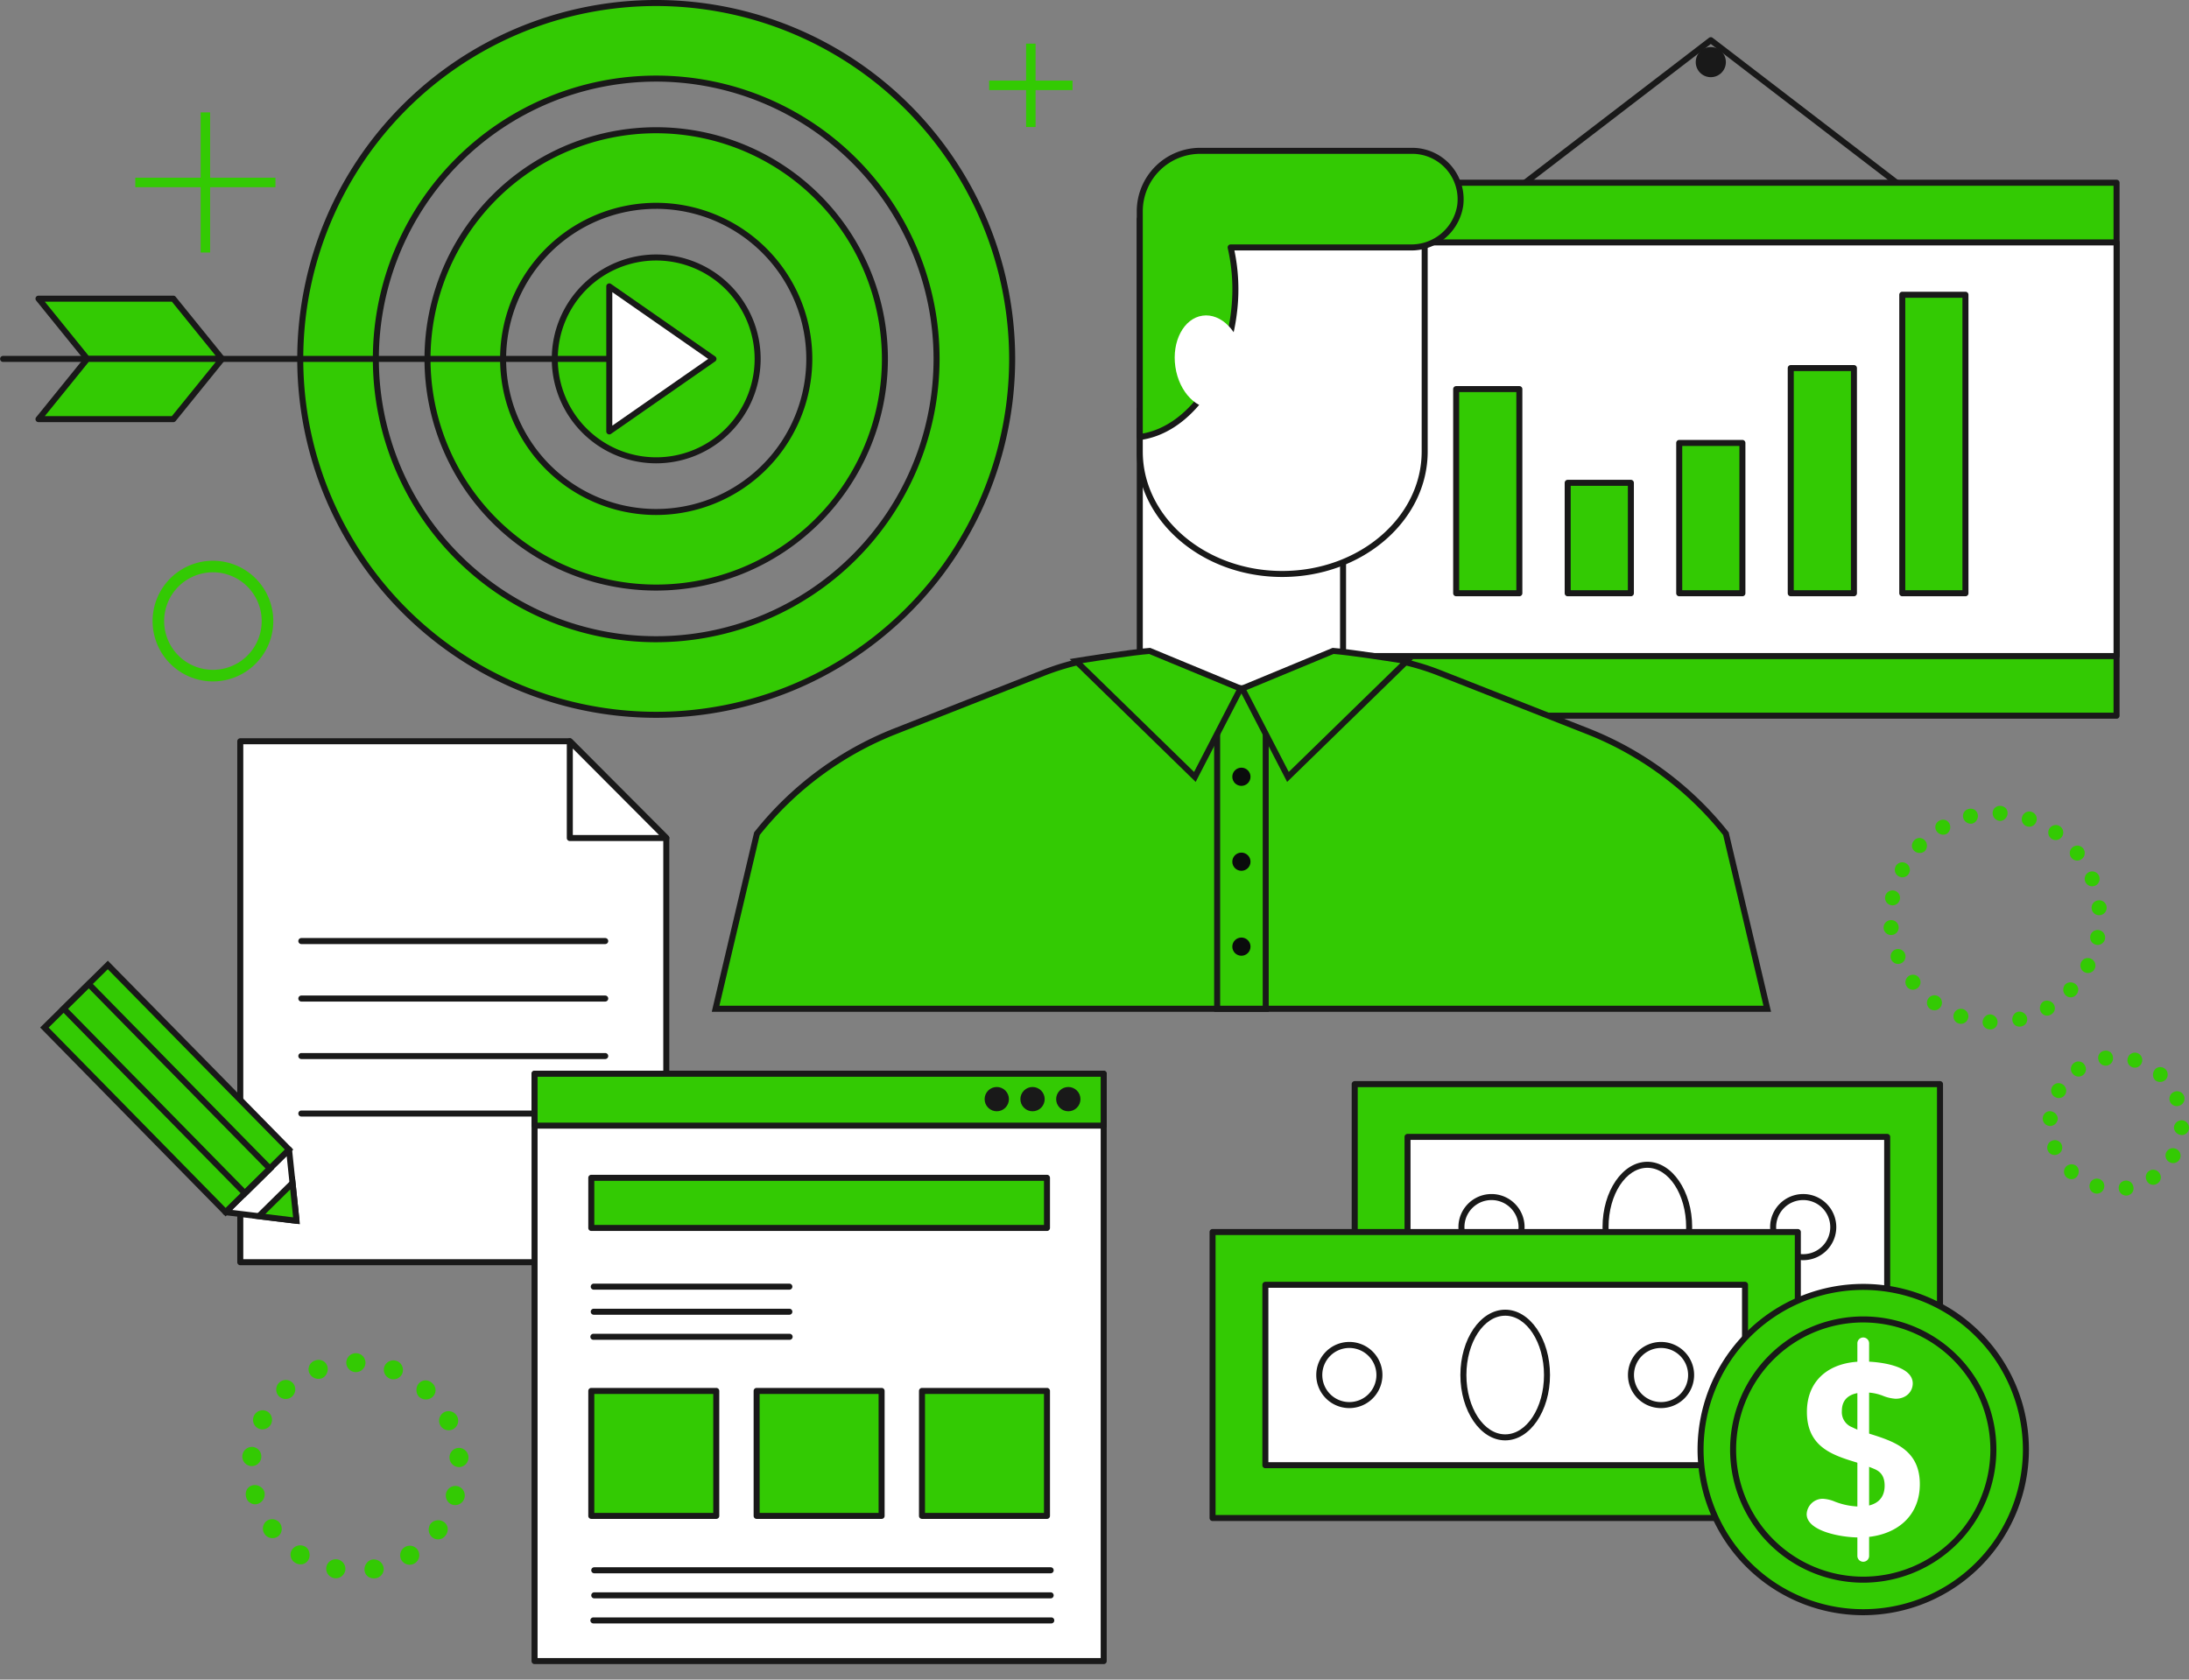
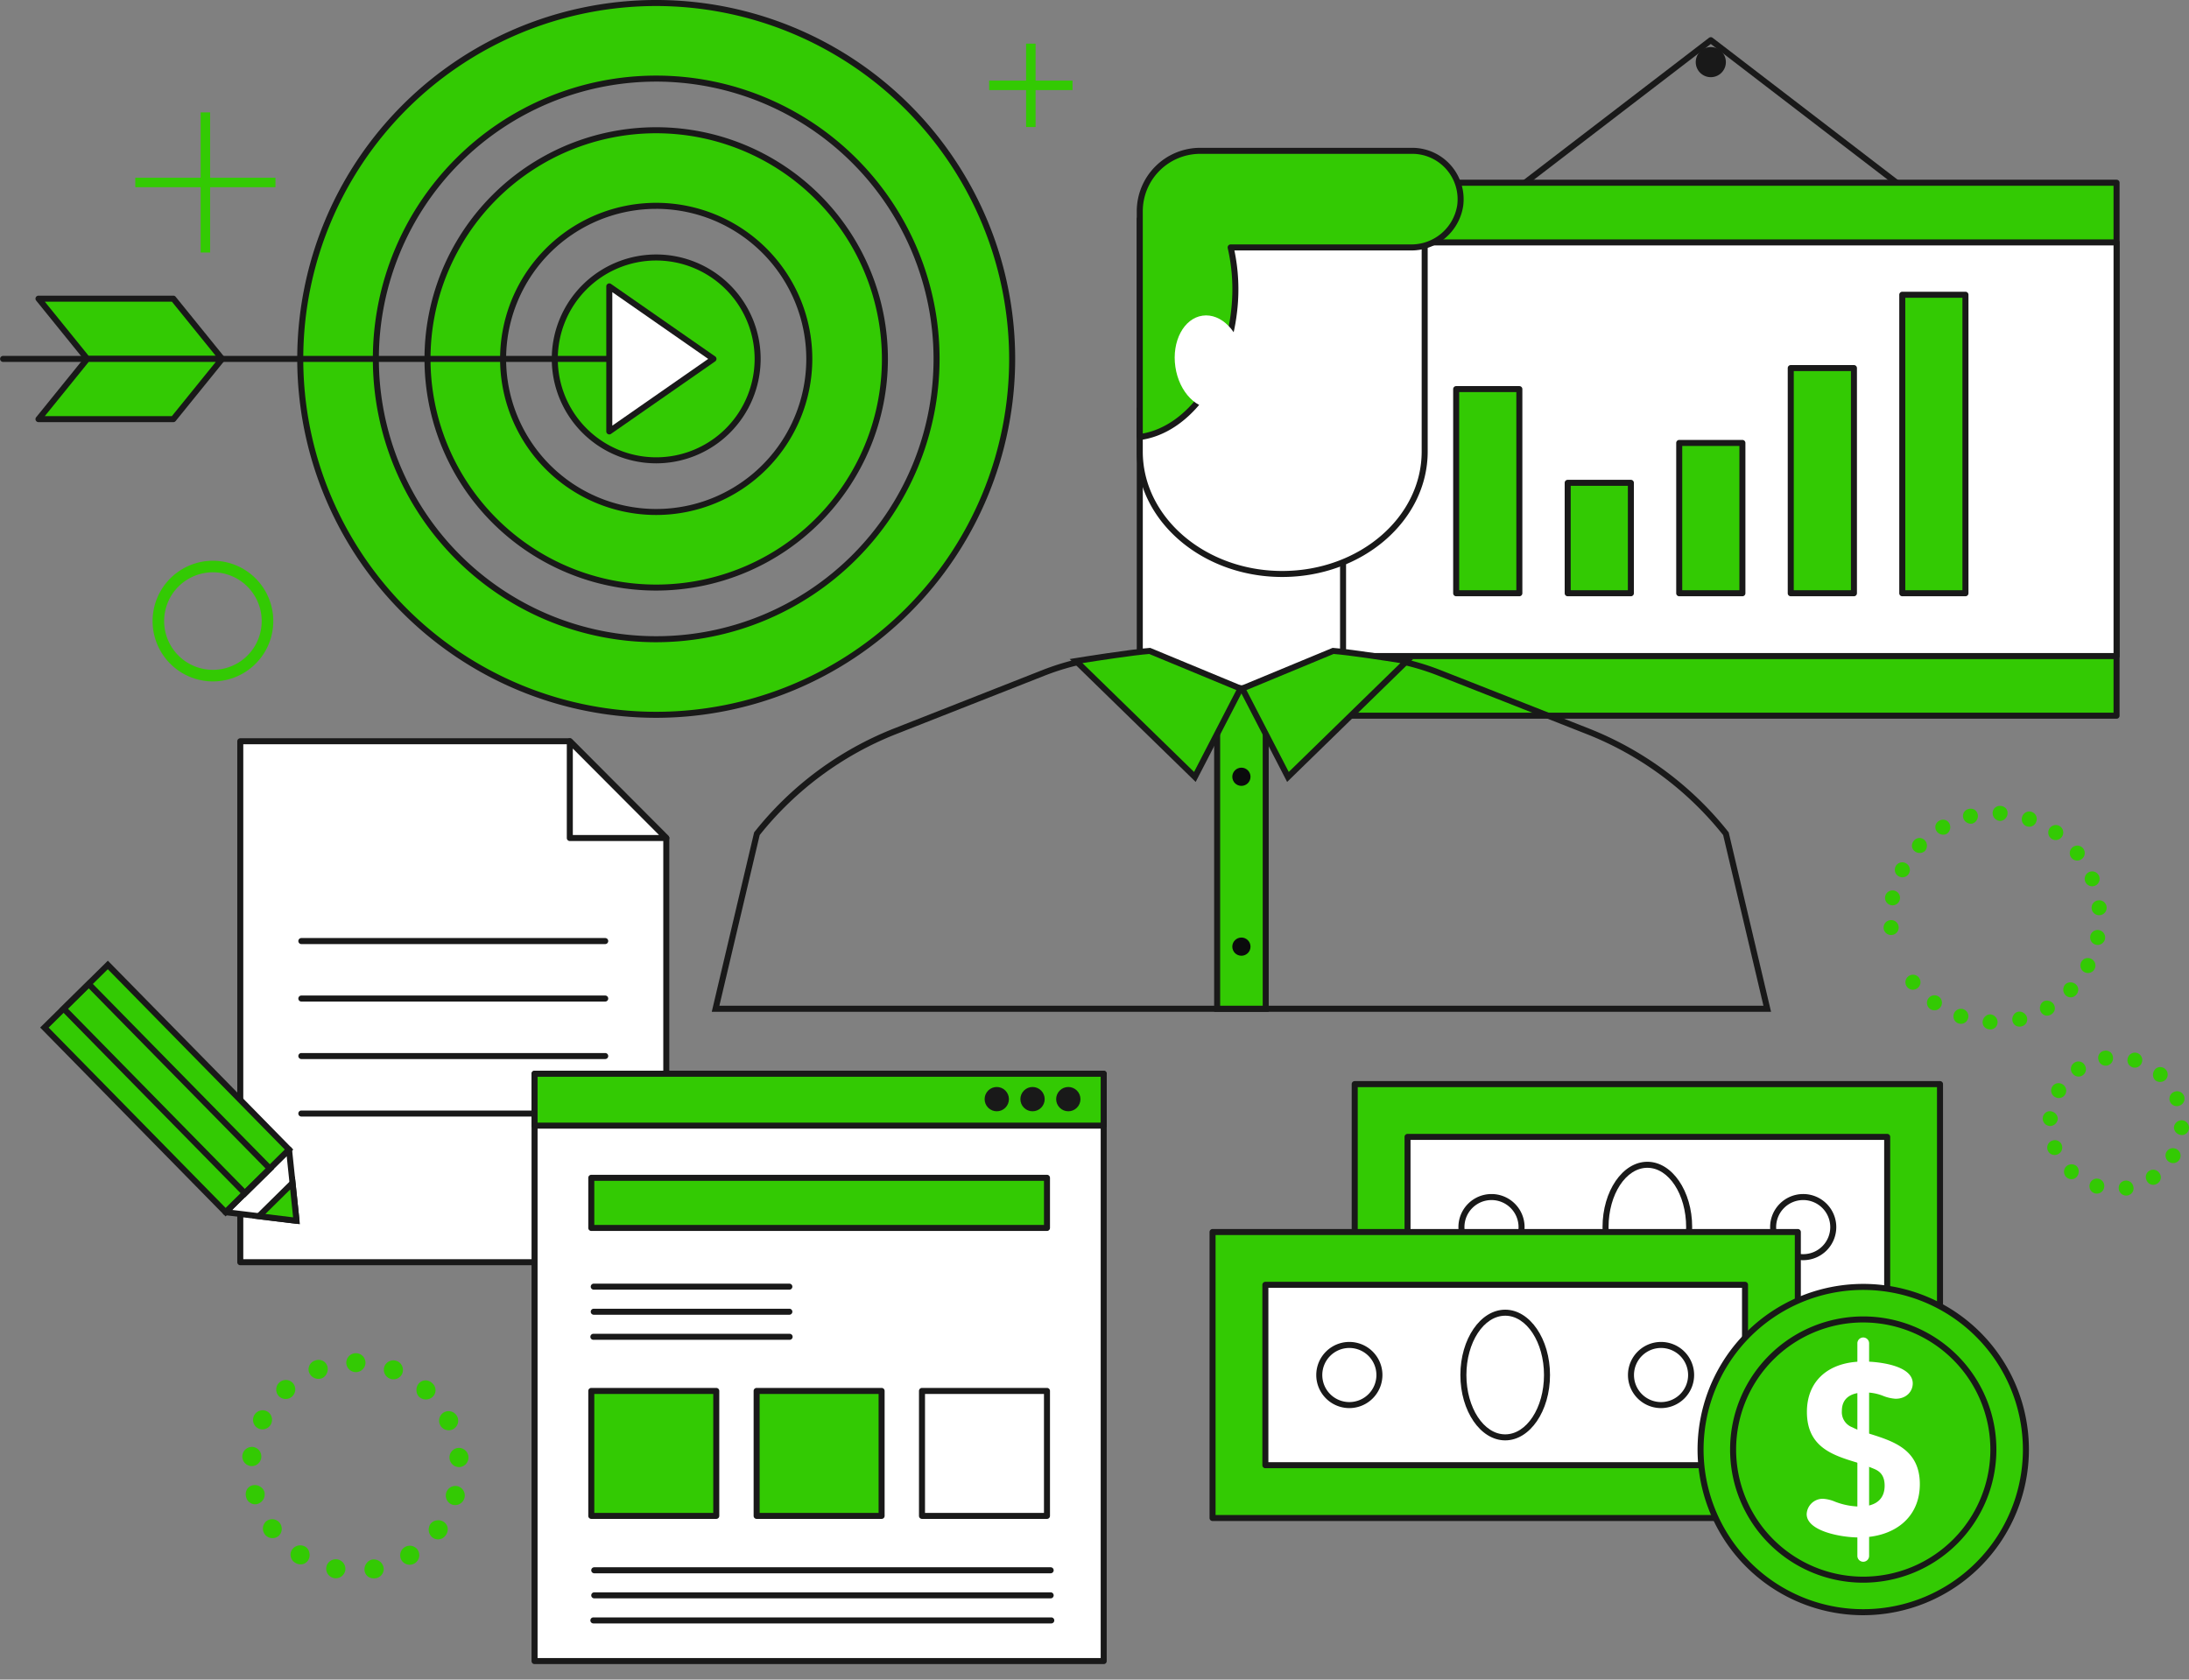
<svg xmlns="http://www.w3.org/2000/svg" width="612" height="469.65" viewBox="0 0 612 469.65">
  <rect x="0" y="0" width="612" height="469.65" fill="#808080" stroke="none" />
  <g id="E-commerce_2" data-name="E-commerce 2" transform="translate(1005 -339)">
    <g id="Group_4910" data-name="Group 4910" transform="translate(-1005 339)">
      <g id="Group_4444" data-name="Group 4444" transform="translate(0 0)">
        <g id="Group_4339" data-name="Group 4339" transform="translate(364.024 10.398)">
          <g id="Group_4327" data-name="Group 4327">
            <g id="Group_4323" data-name="Group 4323" transform="translate(14.858)">
              <path id="Path_7419" data-name="Path 7419" d="M3056.855,1281.846H2859.687a.841.841,0,0,1-.512-1.509l98.584-75.628a.841.841,0,0,1,1.023,0l98.584,75.628a.841.841,0,0,1-.511,1.509Zm-194.69-1.683h192.211l-96.105-73.726Z" transform="translate(-2858.845 -1204.535)" fill="#191919" />
            </g>
            <g id="Group_4324" data-name="Group 4324" transform="translate(0 39.859)">
              <rect id="Rectangle_1246" data-name="Rectangle 1246" width="226.884" height="149.032" transform="translate(0.842 0.842)" fill="#33ca03" />
              <path id="Path_7420" data-name="Path 7420" d="M3012.99,1552.643H2786.106a.841.841,0,0,1-.841-.841V1402.771a.841.841,0,0,1,.841-.842H3012.99a.841.841,0,0,1,.842.842V1551.8A.841.841,0,0,1,3012.99,1552.643Zm-226.043-1.682h225.2V1403.612h-225.2Z" transform="translate(-2785.266 -1401.929)" fill="#191919" />
            </g>
            <g id="Group_4325" data-name="Group 4325" transform="translate(0 56.542)">
              <rect id="Rectangle_1247" data-name="Rectangle 1247" width="226.884" height="115.666" transform="translate(0.842 0.841)" fill="#fff" />
              <path id="Path_7421" data-name="Path 7421" d="M3012.99,1601.9H2786.106a.841.841,0,0,1-.841-.842V1485.387a.841.841,0,0,1,.841-.841H3012.99a.841.841,0,0,1,.842.841v115.667A.841.841,0,0,1,3012.99,1601.9Zm-226.043-1.683h225.2V1486.229h-225.2Z" transform="translate(-2785.266 -1484.546)" fill="#191919" />
            </g>
            <g id="Group_4326" data-name="Group 4326" transform="translate(109.927 2.613)">
              <circle id="Ellipse_37" data-name="Ellipse 37" cx="4.214" cy="4.214" r="4.214" transform="translate(0 8.424) rotate(-88.033)" fill="#191919" />
            </g>
          </g>
          <g id="Group_4338" data-name="Group 4338" transform="translate(42.252 71.181)">
            <g id="Group_4329" data-name="Group 4329" transform="translate(0 26.386)">
              <g id="Group_4328" data-name="Group 4328">
                <rect id="Rectangle_1248" data-name="Rectangle 1248" width="17.662" height="57.081" transform="translate(0.841 0.841)" fill="#33ca03" />
                <path id="Path_7422" data-name="Path 7422" d="M3013.011,1746.479h-17.662a.842.842,0,0,1-.842-.841v-57.082a.842.842,0,0,1,.842-.841h17.662a.842.842,0,0,1,.842.841v57.082A.842.842,0,0,1,3013.011,1746.479Zm-16.82-1.683h15.979v-55.4H2996.19Z" transform="translate(-2994.507 -1687.716)" fill="#191919" />
              </g>
            </g>
            <g id="Group_4331" data-name="Group 4331" transform="translate(31.179 52.592)">
              <g id="Group_4330" data-name="Group 4330">
                <rect id="Rectangle_1249" data-name="Rectangle 1249" width="17.663" height="30.875" transform="translate(0.841 0.841)" fill="#33ca03" />
                <path id="Path_7423" data-name="Path 7423" d="M3167.417,1850.051h-17.662a.841.841,0,0,1-.842-.841v-30.875a.841.841,0,0,1,.842-.841h17.662a.841.841,0,0,1,.842.841v30.875A.841.841,0,0,1,3167.417,1850.051Zm-16.821-1.683h15.98v-29.193H3150.6Z" transform="translate(-3148.913 -1817.493)" fill="#191919" />
              </g>
            </g>
            <g id="Group_4333" data-name="Group 4333" transform="translate(62.36 41.44)">
              <g id="Group_4332" data-name="Group 4332">
                <rect id="Rectangle_1250" data-name="Rectangle 1250" width="17.662" height="42.027" transform="translate(0.841 0.841)" fill="#33ca03" />
                <path id="Path_7424" data-name="Path 7424" d="M3321.83,1805.977h-17.661a.841.841,0,0,1-.842-.841v-42.027a.842.842,0,0,1,.842-.842h17.661a.841.841,0,0,1,.842.842v42.027A.841.841,0,0,1,3321.83,1805.977Zm-16.819-1.682h15.979V1763.95h-15.979Z" transform="translate(-3303.327 -1762.268)" fill="#191919" />
              </g>
            </g>
            <g id="Group_4335" data-name="Group 4335" transform="translate(93.539 20.506)">
              <g id="Group_4334" data-name="Group 4334">
                <rect id="Rectangle_1251" data-name="Rectangle 1251" width="17.663" height="62.962" transform="translate(0.842 0.841)" fill="#33ca03" />
                <path id="Path_7425" data-name="Path 7425" d="M3476.238,1723.238h-17.662a.841.841,0,0,1-.842-.841v-62.962a.841.841,0,0,1,.842-.841h17.662a.842.842,0,0,1,.843.841V1722.4A.842.842,0,0,1,3476.238,1723.238Zm-16.82-1.683H3475.4v-61.279h-15.979Z" transform="translate(-3457.734 -1658.594)" fill="#191919" />
              </g>
            </g>
            <g id="Group_4337" data-name="Group 4337" transform="translate(124.719)">
              <g id="Group_4336" data-name="Group 4336">
                <rect id="Rectangle_1252" data-name="Rectangle 1252" width="17.662" height="83.467" transform="translate(0.841 0.841)" fill="#33ca03" />
                <path id="Path_7426" data-name="Path 7426" d="M3630.653,1642.194h-17.662a.842.842,0,0,1-.842-.841v-83.467a.842.842,0,0,1,.842-.842h17.662a.842.842,0,0,1,.842.842v83.467A.842.842,0,0,1,3630.653,1642.194Zm-16.82-1.683h15.979v-81.785h-15.979Z" transform="translate(-3612.149 -1557.044)" fill="#191919" />
              </g>
            </g>
          </g>
        </g>
        <g id="Group_4376" data-name="Group 4376">
          <g id="Group_4353" data-name="Group 4353">
            <g id="Group_4346" data-name="Group 4346" transform="translate(83.104)">
              <g id="Group_4341" data-name="Group 4341">
                <g id="Group_4340" data-name="Group 4340">
                  <path id="Path_7427" data-name="Path 7427" d="M1497.758,1356.241a99.517,99.517,0,1,1,99.517-99.518A99.63,99.63,0,0,1,1497.758,1356.241Zm0-177.9a78.381,78.381,0,1,0,78.381,78.381A78.47,78.47,0,0,0,1497.758,1178.343Z" transform="translate(-1397.399 -1156.365)" fill="#33ca03" />
                  <path id="Path_7428" data-name="Path 7428" d="M1494.433,1353.758A100.359,100.359,0,1,1,1594.792,1253.4,100.473,100.473,0,0,1,1494.433,1353.758Zm0-199.035a98.676,98.676,0,1,0,98.676,98.676A98.788,98.788,0,0,0,1494.433,1154.723Zm0,177.9a79.222,79.222,0,1,1,79.223-79.222A79.312,79.312,0,0,1,1494.433,1332.621Zm0-156.762a77.54,77.54,0,1,0,77.54,77.54A77.628,77.628,0,0,0,1494.433,1175.859Z" transform="translate(-1394.074 -1153.04)" fill="#191919" />
                </g>
              </g>
              <g id="Group_4343" data-name="Group 4343" transform="translate(35.58 35.578)">
                <g id="Group_4342" data-name="Group 4342">
                  <path id="Path_7429" data-name="Path 7429" d="M1638.379,1461.277a63.939,63.939,0,1,1,63.937-63.939A64.012,64.012,0,0,1,1638.379,1461.277Zm0-106.742a42.8,42.8,0,1,0,42.8,42.8A42.849,42.849,0,0,0,1638.379,1354.535Z" transform="translate(-1573.601 -1332.557)" fill="#33ca03" />
                  <path id="Path_7430" data-name="Path 7430" d="M1635.055,1458.793a64.781,64.781,0,1,1,64.778-64.78A64.853,64.853,0,0,1,1635.055,1458.793Zm0-127.879a63.1,63.1,0,1,0,63.1,63.1A63.169,63.169,0,0,0,1635.055,1330.914Zm0,106.742a43.644,43.644,0,1,1,43.642-43.644A43.692,43.692,0,0,1,1635.055,1437.656Zm0-85.6a41.961,41.961,0,1,0,41.959,41.961A42.008,42.008,0,0,0,1635.055,1352.051Z" transform="translate(-1570.276 -1329.232)" fill="#191919" />
                </g>
              </g>
              <g id="Group_4345" data-name="Group 4345" transform="translate(71.16 71.16)">
                <g id="Group_4344" data-name="Group 4344">
                  <path id="Path_7431" data-name="Path 7431" d="M1779,1566.324a28.358,28.358,0,1,1,28.357-28.357A28.391,28.391,0,0,1,1779,1566.324Z" transform="translate(-1749.803 -1508.767)" fill="#33ca03" />
                  <path id="Path_7432" data-name="Path 7432" d="M1775.677,1563.84a29.2,29.2,0,1,1,29.2-29.2A29.232,29.232,0,0,1,1775.677,1563.84Zm0-56.715a27.516,27.516,0,1,0,27.516,27.516A27.547,27.547,0,0,0,1775.677,1507.125Z" transform="translate(-1746.478 -1505.442)" fill="#191919" />
                </g>
              </g>
            </g>
            <g id="Group_4352" data-name="Group 4352" transform="translate(0 79.243)">
              <g id="Group_4347" data-name="Group 4347" transform="translate(0 20.275)">
                <path id="Path_7433" data-name="Path 7433" d="M1157.94,1647.559H983.363a.842.842,0,0,1,0-1.683H1157.94a.842.842,0,1,1,0,1.683Z" transform="translate(-982.522 -1645.876)" fill="#191919" />
              </g>
              <g id="Group_4348" data-name="Group 4348" transform="translate(169.506)">
                <path id="Path_7434" data-name="Path 7434" d="M1855.253,1569.913l-29.126-20.274v40.549Z" transform="translate(-1825.285 -1548.797)" fill="#fff" />
                <path id="Path_7435" data-name="Path 7435" d="M1822.8,1587.7a.842.842,0,0,1-.841-.842v-40.548a.841.841,0,0,1,1.322-.69l29.126,20.274a.842.842,0,0,1,0,1.381l-29.126,20.274A.839.839,0,0,1,1822.8,1587.7Zm.842-39.78v37.328l26.812-18.664Z" transform="translate(-1821.961 -1545.47)" fill="#191919" />
              </g>
              <g id="Group_4351" data-name="Group 4351" transform="translate(9.922 3.432)">
                <g id="Group_4349" data-name="Group 4349">
                  <path id="Path_7436" data-name="Path 7436" d="M1087.152,1583.477h-37.695l-13.634-16.842h37.694Z" transform="translate(-1034.982 -1565.793)" fill="#33ca03" />
                  <path id="Path_7437" data-name="Path 7437" d="M1083.828,1580.993h-37.695a.841.841,0,0,1-.654-.312l-13.634-16.842a.841.841,0,0,1,.654-1.371h37.694a.84.84,0,0,1,.654.312l13.634,16.842a.841.841,0,0,1-.653,1.372Zm-37.294-1.683h35.53l-12.272-15.16h-35.529Z" transform="translate(-1031.657 -1562.468)" fill="#191919" />
                </g>
                <g id="Group_4350" data-name="Group 4350" transform="translate(0 16.842)">
                  <path id="Path_7438" data-name="Path 7438" d="M1073.517,1666.885l13.635-16.842h-37.695l-13.634,16.842Z" transform="translate(-1034.982 -1649.201)" fill="#33ca03" />
                  <path id="Path_7439" data-name="Path 7439" d="M1070.193,1664.4H1032.5a.842.842,0,0,1-.654-1.372l13.634-16.842a.843.843,0,0,1,.654-.312h37.695a.841.841,0,0,1,.653,1.371l-13.634,16.842A.841.841,0,0,1,1070.193,1664.4Zm-35.931-1.683h35.529l12.272-15.159h-35.53Z" transform="translate(-1031.657 -1645.876)" fill="#191919" />
                </g>
              </g>
            </g>
          </g>
          <g id="Group_4375" data-name="Group 4375" transform="translate(198.996 41.335)">
            <g id="Group_4355" data-name="Group 4355" transform="translate(0 141.144)">
              <g id="Group_4354" data-name="Group 4354">
-                 <path id="Path_7440" data-name="Path 7440" d="M1984.824,2110.7a92.647,92.647,0,0,1,38.668-28.656l41.351-16.279a70.107,70.107,0,0,1,25.678-4.871h59.526a70.119,70.119,0,0,1,25.678,4.871l41.351,16.279a92.629,92.629,0,0,1,38.666,28.656l11.556,48.947H1973.269Z" transform="translate(-1972.206 -2060.052)" fill="#33ca03" />
                <path id="Path_7441" data-name="Path 7441" d="M2264.157,2157.164H1968L1979.846,2107l.116-.147a93.615,93.615,0,0,1,39.018-28.917l41.351-16.277a70.64,70.64,0,0,1,25.986-4.931h59.526a70.64,70.64,0,0,1,25.986,4.931l41.35,16.277a93.6,93.6,0,0,1,39.019,28.917l.116.147.044.183Zm-294.027-1.684h291.9l-11.267-47.729a91.893,91.893,0,0,0-38.2-28.25l-41.35-16.279a68.979,68.979,0,0,0-25.37-4.813h-59.526a68.975,68.975,0,0,0-25.37,4.813L2019.6,2079.5a91.884,91.884,0,0,0-38.2,28.25Z" transform="translate(-1968.002 -2056.726)" fill="#191919" />
              </g>
            </g>
            <g id="Group_4364" data-name="Group 4364" transform="translate(140.448 150.273)">
              <g id="Group_4356" data-name="Group 4356">
                <path id="Path_7442" data-name="Path 7442" d="M2667.7,2106.1h13.576v89.627H2667.7Z" transform="translate(-2666.863 -2105.258)" fill="#33ca03" />
                <path id="Path_7443" data-name="Path 7443" d="M2678.8,2193.241h-15.259v-91.308H2678.8Zm-13.575-1.683h11.894v-87.943h-11.894Z" transform="translate(-2663.537 -2101.933)" fill="#191919" />
              </g>
              <g id="Group_4363" data-name="Group 4363" transform="translate(5.084 23.051)">
                <g id="Group_4358" data-name="Group 4358" transform="translate(0 47.501)">
                  <g id="Group_4357" data-name="Group 4357">
                    <circle id="Ellipse_38" data-name="Ellipse 38" cx="2.545" cy="2.545" r="2.545" fill="#0a0b0c" />
                  </g>
                </g>
                <g id="Group_4360" data-name="Group 4360" transform="translate(0 23.75)">
                  <g id="Group_4359" data-name="Group 4359">
-                     <circle id="Ellipse_39" data-name="Ellipse 39" cx="2.545" cy="2.545" r="2.545" fill="#0a0b0c" />
-                   </g>
+                     </g>
                </g>
                <g id="Group_4362" data-name="Group 4362">
                  <g id="Group_4361" data-name="Group 4361">
                    <circle id="Ellipse_40" data-name="Ellipse 40" cx="2.545" cy="2.545" r="2.545" fill="#0a0b0c" />
                  </g>
                </g>
              </g>
            </g>
            <g id="Group_4365" data-name="Group 4365" transform="translate(118.82 72.202)">
              <path id="Path_7444" data-name="Path 7444" d="M2561.795,1797.545c-.768-2.587-1.194-.174-1.194-3.557v-74.514h56.83v74.514c0,3.382-.427.97-1.194,3.557Z" transform="translate(-2559.759 -1718.633)" fill="#fff" />
              <path id="Path_7445" data-name="Path 7445" d="M2612.91,1795.061h-54.441a.841.841,0,0,1-.807-.6c-.248-.833-.4-.925-.444-.955-.687-.422-.785-.985-.785-2.841v-74.514a.842.842,0,0,1,.842-.841h56.831a.842.842,0,0,1,.841.841v74.514c0,1.856-.1,2.418-.785,2.841-.048.03-.2.121-.444.955A.841.841,0,0,1,2612.91,1795.061Zm-53.836-1.683h53.231a2.354,2.354,0,0,1,.9-1.258,9.979,9.979,0,0,0,.063-1.458V1716.99h-55.148v73.673a9.9,9.9,0,0,0,.063,1.459A2.394,2.394,0,0,1,2559.074,1793.378Z" transform="translate(-2556.433 -1715.308)" fill="#191919" />
            </g>
            <g id="Group_4370" data-name="Group 4370" transform="translate(100.064 139.828)">
              <g id="Group_4367" data-name="Group 4367" transform="translate(47.087)">
                <g id="Group_4366" data-name="Group 4366">
                  <path id="Path_7446" data-name="Path 7446" d="M2748.506,2057.267l-33.221,32.4-12.769-24.717,25.391-10.521C2733.235,2054.793,2748.506,2057.267,2748.506,2057.267Z" transform="translate(-2701.349 -2053.578)" fill="#33ca03" />
                  <path id="Path_7447" data-name="Path 7447" d="M2710.446,2087.693l-13.709-26.539,26.417-10.946.2.014c5.307.359,20.052,2.743,20.677,2.844l1.648.268Zm-11.375-25.685L2710.9,2084.9l31.208-30.439c-4.03-.637-14.353-2.229-18.672-2.55Z" transform="translate(-2696.737 -2050.208)" fill="#191919" />
                </g>
              </g>
              <g id="Group_4369" data-name="Group 4369">
                <g id="Group_4368" data-name="Group 4368">
                  <path id="Path_7448" data-name="Path 7448" d="M2472.374,2057.267l33.22,32.4,12.769-24.717-25.391-10.521C2487.644,2054.793,2472.374,2057.267,2472.374,2057.267Z" transform="translate(-2470.592 -2053.578)" fill="#33ca03" />
                  <path id="Path_7449" data-name="Path 7449" d="M2498.776,2087.693l-35.229-34.36,1.647-.268c.626-.1,15.369-2.484,20.676-2.844l.2-.014,26.419,10.946Zm-31.66-33.229,31.208,30.439,11.827-22.895-24.362-10.095C2481.47,2052.234,2471.147,2053.827,2467.116,2054.464Z" transform="translate(-2463.548 -2050.208)" fill="#191919" />
                </g>
              </g>
            </g>
            <g id="Group_4374" data-name="Group 4374" transform="translate(118.82)">
              <g id="Group_4371" data-name="Group 4371" transform="translate(0 19.099)">
                <path id="Path_7450" data-name="Path 7450" d="M2640.256,1456.491v64.982c0,18.831-17.923,34.238-39.828,34.238s-39.827-15.407-39.827-34.238v-64.982Z" transform="translate(-2559.759 -1455.65)" fill="#fff" />
                <path id="Path_7451" data-name="Path 7451" d="M2597.1,1553.228c-22.425,0-40.669-15.736-40.669-35.08v-64.982a.842.842,0,0,1,.842-.841h79.656a.841.841,0,0,1,.841.841v64.982C2637.771,1537.491,2619.527,1553.228,2597.1,1553.228Zm-38.986-99.22v64.141c0,18.416,17.49,33.4,38.986,33.4s38.988-14.981,38.988-33.4v-64.141Z" transform="translate(-2556.433 -1452.325)" fill="#191919" />
              </g>
              <g id="Group_4372" data-name="Group 4372">
                <path id="Path_7452" data-name="Path 7452" d="M2636.8,1361.91a13.544,13.544,0,0,1,13.389,15.324c-.9,6.8-7.036,11.693-13.895,11.693h-50.284a52.456,52.456,0,0,1,1,17.521c-2.054,19.045-13.409,33.775-26.408,35.489V1378.8a16.886,16.886,0,0,1,16.886-16.885Z" transform="translate(-2559.759 -1361.069)" fill="#33ca03" />
                <path id="Path_7453" data-name="Path 7453" d="M2557.274,1439.454a.842.842,0,0,1-.842-.841V1375.47a17.747,17.747,0,0,1,17.727-17.727h59.312a14.382,14.382,0,0,1,14.222,16.276,14.666,14.666,0,0,1-14.728,12.424h-49.235a53.285,53.285,0,0,1,.789,16.771c-2.07,19.195-13.48,34.434-27.134,36.233A.858.858,0,0,1,2557.274,1439.454Zm16.885-80.028a16.063,16.063,0,0,0-16.044,16.044v62.159c12.471-2.275,22.792-16.619,24.73-34.6a51.321,51.321,0,0,0-.984-17.24.841.841,0,0,1,.819-1.033h50.284a12.982,12.982,0,0,0,13.061-10.962,12.7,12.7,0,0,0-12.555-14.372Z" transform="translate(-2556.433 -1357.743)" fill="#191919" />
              </g>
              <g id="Group_4373" data-name="Group 4373" transform="translate(8.908 45.555)">
                <ellipse id="Ellipse_41" data-name="Ellipse 41" cx="9.56" cy="13.058" rx="9.56" ry="13.058" transform="translate(0 2.758) rotate(-8.294)" fill="#fff" />
              </g>
            </g>
          </g>
        </g>
        <g id="Group_4396" data-name="Group 4396" transform="translate(11.224 206.436)">
          <g id="Group_4378" data-name="Group 4378" transform="translate(55.111)">
            <g id="Group_4377" data-name="Group 4377">
              <path id="Path_7454" data-name="Path 7454" d="M1407.327,2179.531H1315.2V2325.2h119.1v-118.62Z" transform="translate(-1314.355 -2178.69)" fill="#fff" />
              <path id="Path_7455" data-name="Path 7455" d="M1430.974,2322.719h-119.1a.841.841,0,0,1-.842-.841V2176.206a.842.842,0,0,1,.842-.842H1404a.844.844,0,0,1,.6.248l26.973,27.054a.836.836,0,0,1,.246.593v118.62A.841.841,0,0,1,1430.974,2322.719Zm-118.263-1.683h117.422v-117.43l-26.482-26.56h-90.94Z" transform="translate(-1311.029 -2175.364)" fill="#191919" />
            </g>
          </g>
          <g id="Group_4379" data-name="Group 4379" transform="translate(147.242 0)">
            <path id="Path_7456" data-name="Path 7456" d="M1771.451,2179.531v27.053h26.973Z" transform="translate(-1770.61 -2178.69)" fill="#fff" />
            <path id="Path_7457" data-name="Path 7457" d="M1795.1,2204.1h-26.973a.842.842,0,0,1-.841-.842v-27.053a.842.842,0,0,1,1.438-.595l26.972,27.054a.841.841,0,0,1-.6,1.436Zm-26.132-1.683h24.1l-24.1-24.177Z" transform="translate(-1767.285 -2175.365)" fill="#191919" />
          </g>
          <g id="Group_4385" data-name="Group 4385" transform="translate(72.186 55.866)">
            <g id="Group_4384" data-name="Group 4384">
              <g id="Group_4380" data-name="Group 4380">
                <path id="Path_7458" data-name="Path 7458" d="M1481.384,2453.711H1396.43a.842.842,0,0,1,0-1.684h84.954a.842.842,0,0,1,0,1.684Z" transform="translate(-1395.589 -2452.027)" fill="#191919" />
              </g>
              <g id="Group_4381" data-name="Group 4381" transform="translate(0 16.077)">
                <path id="Path_7459" data-name="Path 7459" d="M1481.384,2533.328H1396.43a.841.841,0,1,1,0-1.683h84.954a.841.841,0,1,1,0,1.683Z" transform="translate(-1395.589 -2531.646)" fill="#191919" />
              </g>
              <g id="Group_4382" data-name="Group 4382" transform="translate(0 32.153)">
                <path id="Path_7460" data-name="Path 7460" d="M1481.384,2612.94H1396.43a.841.841,0,1,1,0-1.682h84.954a.841.841,0,1,1,0,1.682Z" transform="translate(-1395.589 -2611.259)" fill="#191919" />
              </g>
              <g id="Group_4383" data-name="Group 4383" transform="translate(0 48.229)">
                <path id="Path_7461" data-name="Path 7461" d="M1481.384,2692.556H1396.43a.842.842,0,0,1,0-1.684h84.954a.842.842,0,0,1,0,1.684Z" transform="translate(-1395.589 -2690.872)" fill="#191919" />
              </g>
            </g>
          </g>
          <g id="Group_4395" data-name="Group 4395" transform="translate(0 62.197)">
            <g id="Group_4393" data-name="Group 4393">
              <g id="Group_4386" data-name="Group 4386" transform="translate(51.007 51.97)">
                <path id="Path_7462" data-name="Path 7462" d="M1312.607,2744.912l2.086,19.915-19.821-2.406Z" transform="translate(-1294.031 -2744.071)" fill="#fff" />
                <path id="Path_7463" data-name="Path 7463" d="M1311.368,2762.347a.884.884,0,0,1-.1,0l-19.821-2.406a.842.842,0,0,1-.49-1.435l17.735-17.51a.843.843,0,0,1,1.428.512l2.086,19.916a.841.841,0,0,1-.837.928Zm-17.99-3.873,17.043,2.071-1.794-17.125Z" transform="translate(-1290.706 -2740.751)" fill="#191919" />
              </g>
              <g id="Group_4389" data-name="Group 4389">
                <g id="Group_4387" data-name="Group 4387" transform="translate(1.188 1.192)">
                  <path id="Path_7464" data-name="Path 7464" d="M1043.991,2506.791l17.735-17.509,50.66,51.619-17.735,17.508Z" transform="translate(-1043.991 -2489.282)" fill="#33ca03" />
                </g>
                <g id="Group_4388" data-name="Group 4388">
                  <path id="Path_7465" data-name="Path 7465" d="M1089.945,2554.891l-51.839-52.818,18.933-18.692,51.839,52.82Zm-49.463-52.8,49.482,50.418,16.537-16.327-49.481-50.418Z" transform="translate(-1038.106 -2483.38)" fill="#191919" />
                </g>
              </g>
              <g id="Group_4392" data-name="Group 4392" transform="translate(59.309 60.318)">
                <g id="Group_4390" data-name="Group 4390" transform="translate(1.83 1.829)">
                  <path id="Path_7466" data-name="Path 7466" d="M1340.885,2800.444l9.421-9.3,1.108,10.579Z" transform="translate(-1340.885 -2791.144)" fill="#33ca03" />
                </g>
                <g id="Group_4391" data-name="Group 4391">
                  <path id="Path_7467" data-name="Path 7467" d="M1345.127,2795.459l-13.307-1.615,11.907-11.756Zm-9.646-2.866,7.752.942-.815-7.791Z" transform="translate(-1331.82 -2782.088)" fill="#191919" />
                </g>
              </g>
            </g>
            <g id="Group_4394" data-name="Group 4394" transform="translate(5.413 5.345)">
              <path id="Path_7468" data-name="Path 7468" d="M1116.752,2570.75l-51.839-52.819,8.185-8.08,51.839,52.819Zm-49.463-52.8,49.482,50.419,5.789-5.717-49.481-50.419Z" transform="translate(-1064.913 -2509.851)" fill="#191919" />
            </g>
          </g>
        </g>
        <g id="Group_4417" data-name="Group 4417" transform="translate(148.611 299.401)">
          <g id="Group_4397" data-name="Group 4397">
            <rect id="Rectangle_1253" data-name="Rectangle 1253" width="159.119" height="164.239" transform="translate(0.842 0.842)" fill="#fff" />
            <path id="Path_7469" data-name="Path 7469" d="M1878.442,2801.676h-159.12a.84.84,0,0,1-.841-.841V2636.6a.841.841,0,0,1,.841-.842h159.12a.84.84,0,0,1,.841.842v164.239A.84.84,0,0,1,1878.442,2801.676Zm-158.278-1.682H1877.6V2637.437H1720.164Z" transform="translate(-1718.481 -2635.754)" fill="#191919" />
          </g>
          <g id="Group_4398" data-name="Group 4398">
            <rect id="Rectangle_1254" data-name="Rectangle 1254" width="159.119" height="14.514" transform="translate(0.842 0.842)" fill="#33ca03" />
            <path id="Path_7470" data-name="Path 7470" d="M1878.442,2651.951h-159.12a.842.842,0,0,1-.841-.842V2636.6a.841.841,0,0,1,.841-.842h159.12a.84.84,0,0,1,.841.842v14.514A.841.841,0,0,1,1878.442,2651.951Zm-158.278-1.683H1877.6v-12.832H1720.164Z" transform="translate(-1718.481 -2635.754)" fill="#191919" />
          </g>
          <g id="Group_4403" data-name="Group 4403" transform="translate(125.264 3.143)">
            <g id="Group_4401" data-name="Group 4401" transform="translate(0 0)">
              <g id="Group_4399" data-name="Group 4399">
                <circle id="Ellipse_42" data-name="Ellipse 42" cx="3.396" cy="3.396" r="3.396" transform="translate(0 4.803) rotate(-45)" fill="#191919" />
              </g>
              <g id="Group_4400" data-name="Group 4400" transform="translate(19.999)">
                <circle id="Ellipse_43" data-name="Ellipse 43" cx="3.396" cy="3.396" r="3.396" transform="translate(0 4.803) rotate(-45)" fill="#191919" />
              </g>
            </g>
            <g id="Group_4402" data-name="Group 4402" transform="translate(10 0)">
              <circle id="Ellipse_44" data-name="Ellipse 44" cx="3.396" cy="3.396" r="3.396" transform="translate(0 4.803) rotate(-45)" fill="#191919" />
            </g>
          </g>
          <g id="Group_4406" data-name="Group 4406" transform="translate(15.858 88.698)">
            <g id="Group_4404" data-name="Group 4404">
              <rect id="Rectangle_1255" data-name="Rectangle 1255" width="34.942" height="34.942" transform="translate(0.842 0.841)" fill="#33ca03" />
-               <path id="Path_7471" data-name="Path 7471" d="M1832.8,3111.635h-34.942a.841.841,0,0,1-.841-.841v-34.941a.841.841,0,0,1,.841-.841H1832.8a.841.841,0,0,1,.842.841v34.941A.841.841,0,0,1,1832.8,3111.635Zm-34.1-1.682h33.259v-33.259H1798.7Z" transform="translate(-1797.015 -3075.012)" fill="#191919" />
+               <path id="Path_7471" data-name="Path 7471" d="M1832.8,3111.635h-34.942a.841.841,0,0,1-.841-.841v-34.941a.841.841,0,0,1,.841-.841H1832.8a.841.841,0,0,1,.842.841v34.941A.841.841,0,0,1,1832.8,3111.635m-34.1-1.682h33.259v-33.259H1798.7Z" transform="translate(-1797.015 -3075.012)" fill="#191919" />
            </g>
            <g id="Group_4405" data-name="Group 4405" transform="translate(92.461)">
-               <rect id="Rectangle_1256" data-name="Rectangle 1256" width="34.942" height="34.942" transform="translate(0.842 0.841)" fill="#33ca03" />
              <path id="Path_7472" data-name="Path 7472" d="M2290.69,3111.635h-34.941a.84.84,0,0,1-.842-.841v-34.941a.84.84,0,0,1,.842-.841h34.941a.841.841,0,0,1,.841.841v34.941A.841.841,0,0,1,2290.69,3111.635Zm-34.1-1.682h33.259v-33.259H2256.59Z" transform="translate(-2254.907 -3075.012)" fill="#191919" />
            </g>
          </g>
          <g id="Group_4407" data-name="Group 4407" transform="translate(15.858 29.107)">
            <path id="Path_7473" data-name="Path 7473" d="M1801.183,2784.066v14.02h127.4v-14.02Z" transform="translate(-1800.341 -2783.225)" fill="#33ca03" />
            <path id="Path_7474" data-name="Path 7474" d="M1925.259,2795.6h-127.4a.842.842,0,0,1-.841-.841v-14.021a.841.841,0,0,1,.841-.842h127.4a.841.841,0,0,1,.842.842v14.021A.842.842,0,0,1,1925.259,2795.6ZM1798.7,2793.92h125.721v-12.338H1798.7Z" transform="translate(-1797.015 -2779.899)" fill="#191919" />
          </g>
          <g id="Group_4408" data-name="Group 4408" transform="translate(16.55 66.553)">
            <path id="Path_7475" data-name="Path 7475" d="M1855.966,2967.022h-54.685a.841.841,0,0,1,0-1.683h54.685a.841.841,0,1,1,0,1.683Z" transform="translate(-1800.44 -2965.34)" fill="#191919" />
          </g>
          <g id="Group_4411" data-name="Group 4411" transform="translate(16.445 59.541)">
            <g id="Group_4409" data-name="Group 4409" transform="translate(0.105)">
              <path id="Path_7476" data-name="Path 7476" d="M1855.966,2932.3h-54.685a.842.842,0,0,1,0-1.684h54.685a.842.842,0,1,1,0,1.684Z" transform="translate(-1800.44 -2930.618)" fill="#191919" />
            </g>
            <g id="Group_4410" data-name="Group 4410" transform="translate(0 14.021)">
              <path id="Path_7477" data-name="Path 7477" d="M1855.624,3001.74H1800.76a.842.842,0,0,1,0-1.684h54.864a.842.842,0,1,1,0,1.684Z" transform="translate(-1799.918 -3000.057)" fill="#191919" />
            </g>
          </g>
          <g id="Group_4412" data-name="Group 4412" transform="translate(62.089 88.698)">
            <rect id="Rectangle_1257" data-name="Rectangle 1257" width="34.942" height="34.942" transform="translate(0.841 0.841)" fill="#33ca03" />
            <path id="Path_7478" data-name="Path 7478" d="M2061.745,3111.635H2026.8a.842.842,0,0,1-.842-.841v-34.941a.842.842,0,0,1,.842-.841h34.941a.841.841,0,0,1,.842.841v34.941A.841.841,0,0,1,2061.745,3111.635Zm-34.1-1.682H2060.9v-33.259h-33.259Z" transform="translate(-2025.961 -3075.012)" fill="#191919" />
          </g>
          <g id="Group_4413" data-name="Group 4413" transform="translate(16.69 145.857)">
            <path id="Path_7479" data-name="Path 7479" d="M1929.575,3359.76h-127.6a.842.842,0,0,1,0-1.684h127.6a.842.842,0,0,1,0,1.684Z" transform="translate(-1801.133 -3358.076)" fill="#191919" />
          </g>
          <g id="Group_4416" data-name="Group 4416" transform="translate(16.445 138.847)">
            <g id="Group_4414" data-name="Group 4414" transform="translate(0.245)">
              <path id="Path_7480" data-name="Path 7480" d="M1929.575,3325.042h-127.6a.841.841,0,1,1,0-1.683h127.6a.841.841,0,1,1,0,1.683Z" transform="translate(-1801.133 -3323.359)" fill="#191919" />
            </g>
            <g id="Group_4415" data-name="Group 4415" transform="translate(0 14.021)">
              <path id="Path_7481" data-name="Path 7481" d="M1928.777,3394.476H1800.76a.841.841,0,1,1,0-1.682h128.018a.841.841,0,0,1,0,1.682Z" transform="translate(-1799.918 -3392.794)" fill="#191919" />
            </g>
          </g>
        </g>
        <g id="Group_4432" data-name="Group 4432" transform="translate(338.166 302.304)">
          <g id="Group_4424" data-name="Group 4424" transform="translate(39.743)">
            <g id="Group_4418" data-name="Group 4418" transform="translate(8.223 8.223)">
              <rect id="Rectangle_1258" data-name="Rectangle 1258" width="148.865" height="65.205" fill="#fff" />
            </g>
            <g id="Group_4419" data-name="Group 4419">
              <path id="Path_7482" data-name="Path 7482" d="M3021.82,2734.267H2858.192V2654.3H3021.82ZM2872.955,2719.5h134.1v-50.441h-134.1Z" transform="translate(-2857.35 -2653.456)" fill="#33ca03" />
              <path id="Path_7483" data-name="Path 7483" d="M3018.5,2731.781H2854.864a.841.841,0,0,1-.841-.841v-79.969a.841.841,0,0,1,.841-.842H3018.5a.841.841,0,0,1,.841.842v79.969A.841.841,0,0,1,3018.5,2731.781Zm-162.788-1.682h161.945v-78.287H2855.707Zm148.023-13.081h-134.1a.84.84,0,0,1-.841-.842v-50.442a.841.841,0,0,1,.841-.842h134.1a.841.841,0,0,1,.842.842v50.442A.841.841,0,0,1,3003.73,2717.019Zm-133.26-1.683H3002.89v-48.76H2870.471Z" transform="translate(-2854.023 -2650.13)" fill="#191919" />
            </g>
            <g id="Group_4422" data-name="Group 4422" transform="translate(28.97 29.842)">
              <g id="Group_4420" data-name="Group 4420" transform="translate(0 0.871)">
                <circle id="Ellipse_45" data-name="Ellipse 45" cx="8.407" cy="8.407" r="8.407" transform="translate(0 3.863) rotate(-13.283)" fill="#fff" />
                <path id="Path_7484" data-name="Path 7484" d="M3011.022,2825.008a9.249,9.249,0,1,1,9.249-9.249A9.259,9.259,0,0,1,3011.022,2825.008Zm0-16.814a7.565,7.565,0,1,0,7.565,7.565A7.574,7.574,0,0,0,3011.022,2808.193Z" transform="translate(-3000.908 -2805.644)" fill="#191919" />
              </g>
              <g id="Group_4421" data-name="Group 4421" transform="translate(86.275 0)">
                <circle id="Ellipse_46" data-name="Ellipse 46" cx="8.407" cy="8.407" r="8.407" transform="translate(0 15.534) rotate(-67.5)" fill="#fff" />
                <path id="Path_7485" data-name="Path 7485" d="M3442.59,2825.008a9.249,9.249,0,1,1,9.249-9.249A9.259,9.259,0,0,1,3442.59,2825.008Zm0-16.814a7.565,7.565,0,1,0,7.565,7.565A7.574,7.574,0,0,0,3442.59,2808.193Z" transform="translate(-3431.606 -2804.774)" fill="#191919" />
              </g>
            </g>
            <g id="Group_4423" data-name="Group 4423" transform="translate(70.127 22.556)">
              <ellipse id="Ellipse_47" data-name="Ellipse 47" cx="11.688" cy="17.429" rx="11.688" ry="17.429" transform="translate(0.842 0.841)" fill="#fff" />
              <path id="Path_7486" data-name="Path 7486" d="M3213.84,2798.374c-6.908,0-12.53-8.2-12.53-18.271s5.622-18.271,12.53-18.271,12.529,8.2,12.529,18.271S3220.748,2798.374,3213.84,2798.374Zm0-34.857c-5.981,0-10.847,7.44-10.847,16.587s4.865,16.587,10.847,16.587,10.846-7.44,10.846-16.587S3219.82,2763.517,3213.84,2763.517Z" transform="translate(-3201.31 -2761.833)" fill="#191919" />
            </g>
          </g>
          <g id="Group_4431" data-name="Group 4431" transform="translate(0 41.36)">
            <g id="Group_4425" data-name="Group 4425" transform="translate(8.223 8.223)">
              <rect id="Rectangle_1259" data-name="Rectangle 1259" width="148.865" height="65.205" fill="#fff" />
            </g>
            <g id="Group_4426" data-name="Group 4426">
              <path id="Path_7487" data-name="Path 7487" d="M2825,2939.092H2661.375v-79.969H2825Zm-148.866-14.764h134.1v-50.442h-134.1Z" transform="translate(-2660.533 -2858.282)" fill="#33ca03" />
              <path id="Path_7488" data-name="Path 7488" d="M2821.677,2936.608h-163.63a.841.841,0,0,1-.841-.842V2855.8a.842.842,0,0,1,.841-.842h163.63a.842.842,0,0,1,.842.842v79.969A.841.841,0,0,1,2821.677,2936.608Zm-162.787-1.683h161.945v-78.287H2658.89Zm148.024-13.081h-134.1a.84.84,0,0,1-.841-.842v-50.441a.841.841,0,0,1,.841-.843h134.1a.842.842,0,0,1,.841.843V2921A.841.841,0,0,1,2806.914,2921.845Zm-133.261-1.683h132.419V2871.4H2673.653Z" transform="translate(-2657.206 -2854.956)" fill="#191919" />
            </g>
            <g id="Group_4429" data-name="Group 4429" transform="translate(27.447 29.189)">
              <g id="Group_4427" data-name="Group 4427" transform="translate(0 0)">
                <circle id="Ellipse_48" data-name="Ellipse 48" cx="8.407" cy="8.407" r="8.407" transform="matrix(0.547, -0.837, 0.837, 0.547, 0, 14.075)" fill="#fff" />
                <path id="Path_7489" data-name="Path 7489" d="M2814.205,3029.834a9.249,9.249,0,1,1,9.249-9.249A9.259,9.259,0,0,1,2814.205,3029.834Zm0-16.814a7.565,7.565,0,1,0,7.565,7.565A7.574,7.574,0,0,0,2814.205,3013.02Z" transform="translate(-2802.568 -3008.948)" fill="#191919" />
              </g>
              <g id="Group_4428" data-name="Group 4428" transform="translate(89.137 1.992)">
                <circle id="Ellipse_49" data-name="Ellipse 49" cx="8.407" cy="8.407" r="8.407" transform="translate(0 2.693) rotate(-9.217)" fill="#fff" />
                <path id="Path_7490" data-name="Path 7490" d="M3245.771,3029.834a9.249,9.249,0,1,1,9.249-9.249A9.259,9.259,0,0,1,3245.771,3029.834Zm0-16.814a7.565,7.565,0,1,0,7.566,7.565A7.574,7.574,0,0,0,3245.771,3013.02Z" transform="translate(-3236.127 -3010.939)" fill="#191919" />
              </g>
            </g>
            <g id="Group_4430" data-name="Group 4430" transform="translate(70.127 22.555)">
              <ellipse id="Ellipse_50" data-name="Ellipse 50" cx="11.688" cy="17.429" rx="11.688" ry="17.429" transform="translate(0.842 0.842)" fill="#fff" />
              <path id="Path_7491" data-name="Path 7491" d="M3017.021,3003.2c-6.908,0-12.529-8.2-12.529-18.27s5.621-18.271,12.529-18.271,12.529,8.2,12.529,18.271S3023.929,3003.2,3017.021,3003.2Zm0-34.858c-5.98,0-10.846,7.442-10.846,16.589s4.865,16.587,10.846,16.587,10.847-7.441,10.847-16.587S3023,2968.338,3017.021,2968.338Z" transform="translate(-3004.491 -2966.655)" fill="#191919" />
            </g>
          </g>
        </g>
        <g id="Group_4443" data-name="Group 4443" transform="translate(456.608 341.017)">
          <g id="Group_4437" data-name="Group 4437" transform="translate(0 0)">
            <g id="Group_4435" data-name="Group 4435">
              <g id="Group_4433" data-name="Group 4433">
                <circle id="Ellipse_51" data-name="Ellipse 51" cx="45.479" cy="45.479" r="45.479" transform="translate(0 64.317) rotate(-45)" fill="#33ca03" />
              </g>
              <g id="Group_4434" data-name="Group 4434" transform="translate(17.997 17.996)">
                <path id="Path_7492" data-name="Path 7492" d="M3379.206,3023.609a46.32,46.32,0,1,1,46.319-46.319A46.372,46.372,0,0,1,3379.206,3023.609Zm0-90.957a44.638,44.638,0,1,0,44.637,44.638A44.688,44.688,0,0,0,3379.206,2932.652Z" transform="translate(-3332.886 -2930.969)" fill="#191919" />
              </g>
            </g>
            <g id="Group_4436" data-name="Group 4436" transform="translate(27.092 27.092)">
              <path id="Path_7493" data-name="Path 7493" d="M3415.155,3050.462a37.225,37.225,0,1,1,37.224-37.225A37.267,37.267,0,0,1,3415.155,3050.462Zm0-72.766a35.541,35.541,0,1,0,35.54,35.541A35.582,35.582,0,0,0,3415.155,2977.7Z" transform="translate(-3377.93 -2976.013)" fill="#191919" />
            </g>
          </g>
          <g id="Group_4442" data-name="Group 4442" transform="translate(48.499 32.943)">
            <g id="Group_4439" data-name="Group 4439" transform="translate(0 6.758)">
              <g id="Group_4438" data-name="Group 4438">
                <path id="Path_7494" data-name="Path 7494" d="M3502.935,3068.53c-1.435-.613-3.143-1.224-4.987-1.835-6.7-2.044-13.939-4.289-13.939-14.153,0-8.779,6.149-14.087,15.853-14.087,4.031,0,13.734,1.022,13.734,6.124,0,2.248-1.777,4.286-4.784,4.286a11.326,11.326,0,0,1-3.348-.747,13.669,13.669,0,0,0-5.192-1.019c-3.349,0-6.492,1.154-6.492,5.17a4.515,4.515,0,0,0,2.87,4.558,25.831,25.831,0,0,0,4.92,1.836c6.7,2.11,14.008,4.425,14.008,14.086,0,9.459-7.243,14.9-17.014,14.9-5.057,0-14.623-1.772-14.623-6.532a4.507,4.507,0,0,1,4.511-4.288,10.252,10.252,0,0,1,3.416.817,19.96,19.96,0,0,0,6.765,1.36c4.715,0,7.105-2.111,7.105-5.852C3505.736,3070.094,3504.165,3069.075,3502.935,3068.53Z" transform="translate(-3483.939 -3038.455)" fill="#fff" />
              </g>
            </g>
            <g id="Group_4441" data-name="Group 4441" transform="translate(14.177)">
              <g id="Group_4440" data-name="Group 4440">
                <path id="Path_7495" data-name="Path 7495" d="M3555.787,3067.736a1.636,1.636,0,0,1-1.641-1.634v-59.478a1.641,1.641,0,0,1,3.281,0V3066.1A1.637,1.637,0,0,1,3555.787,3067.736Z" transform="translate(-3554.146 -3004.99)" fill="#fff" />
              </g>
            </g>
          </g>
        </g>
      </g>
      <g id="Group_4735" data-name="Group 4735" transform="translate(526.612 225.342)">
        <g id="Group_4621" data-name="Group 4621">
          <g id="Group_4452" data-name="Group 4452" transform="translate(57.747 34.72)">
            <g id="Group_4451" data-name="Group 4451">
              <g id="Group_4450" data-name="Group 4450">
                <g id="Group_4449" data-name="Group 4449">
                  <g id="Group_4448" data-name="Group 4448">
                    <g id="Group_4447" data-name="Group 4447">
                      <g id="Group_4446" data-name="Group 4446">
                        <g id="Group_4445" data-name="Group 4445">
                          <path id="Path_7496" data-name="Path 7496" d="M3878.838,2440.946a2.084,2.084,0,0,0-.809,4.086,2.085,2.085,0,1,0,.809-4.086Z" transform="translate(-3876.417 -2440.933)" fill="#33ca03" />
                        </g>
                      </g>
                    </g>
                  </g>
                </g>
              </g>
            </g>
          </g>
          <g id="Group_4460" data-name="Group 4460" transform="translate(58.145 26.395)">
            <g id="Group_4459" data-name="Group 4459">
              <g id="Group_4458" data-name="Group 4458">
                <g id="Group_4457" data-name="Group 4457">
                  <g id="Group_4456" data-name="Group 4456">
                    <g id="Group_4455" data-name="Group 4455">
                      <g id="Group_4454" data-name="Group 4454">
                        <g id="Group_4453" data-name="Group 4453">
                          <path id="Path_7497" data-name="Path 7497" d="M3880.208,2399.741a2.084,2.084,0,0,0,.395,4.146,2.086,2.086,0,1,0-.395-4.146Z" transform="translate(-3878.389 -2399.709)" fill="#33ca03" />
                        </g>
                      </g>
                    </g>
                  </g>
                </g>
              </g>
            </g>
          </g>
          <g id="Group_4468" data-name="Group 4468" transform="translate(56.183 18.308)">
            <g id="Group_4467" data-name="Group 4467">
              <g id="Group_4466" data-name="Group 4466">
                <g id="Group_4465" data-name="Group 4465">
                  <g id="Group_4464" data-name="Group 4464">
                    <g id="Group_4463" data-name="Group 4463">
                      <g id="Group_4462" data-name="Group 4462">
                        <g id="Group_4461" data-name="Group 4461">
                          <path id="Path_7498" data-name="Path 7498" d="M3869.924,2359.864a2.086,2.086,0,1,0,2.818,1.115A2.1,2.1,0,0,0,3869.924,2359.864Z" transform="translate(-3868.672 -2359.657)" fill="#33ca03" />
                        </g>
                      </g>
                    </g>
                  </g>
                </g>
              </g>
            </g>
          </g>
          <g id="Group_4476" data-name="Group 4476" transform="translate(52.049 11.108)">
            <g id="Group_4475" data-name="Group 4475">
              <g id="Group_4474" data-name="Group 4474">
                <g id="Group_4473" data-name="Group 4473">
                  <g id="Group_4472" data-name="Group 4472">
                    <g id="Group_4471" data-name="Group 4471">
                      <g id="Group_4470" data-name="Group 4470">
                        <g id="Group_4469" data-name="Group 4469">
                          <path id="Path_7499" data-name="Path 7499" d="M3848.936,2324.524a2.084,2.084,0,0,0,2.574,3.273,2.085,2.085,0,1,0-2.574-3.273Z" transform="translate(-3848.203 -2324)" fill="#33ca03" />
                        </g>
                      </g>
                    </g>
                  </g>
                </g>
              </g>
            </g>
          </g>
          <g id="Group_4484" data-name="Group 4484" transform="translate(46.051 5.372)">
            <g id="Group_4483" data-name="Group 4483">
              <g id="Group_4482" data-name="Group 4482">
                <g id="Group_4481" data-name="Group 4481">
                  <g id="Group_4480" data-name="Group 4480">
                    <g id="Group_4479" data-name="Group 4479">
                      <g id="Group_4478" data-name="Group 4478">
                        <g id="Group_4477" data-name="Group 4477">
                          <path id="Path_7500" data-name="Path 7500" d="M3818.817,2296.571a2.083,2.083,0,0,0,3.4,2.4,2.085,2.085,0,1,0-3.4-2.4Z" transform="translate(-3818.495 -2295.593)" fill="#33ca03" />
                        </g>
                      </g>
                    </g>
                  </g>
                </g>
              </g>
            </g>
          </g>
          <g id="Group_4492" data-name="Group 4492" transform="translate(38.665 1.555)">
            <g id="Group_4491" data-name="Group 4491">
              <g id="Group_4490" data-name="Group 4490">
                <g id="Group_4489" data-name="Group 4489">
                  <g id="Group_4488" data-name="Group 4488">
                    <g id="Group_4487" data-name="Group 4487">
                      <g id="Group_4486" data-name="Group 4486">
                        <g id="Group_4485" data-name="Group 4485">
                          <path id="Path_7501" data-name="Path 7501" d="M3781.992,2278.215a2.083,2.083,0,0,0,3.947,1.333,2.085,2.085,0,1,0-3.947-1.333Z" transform="translate(-3781.918 -2276.693)" fill="#33ca03" />
                        </g>
                      </g>
                    </g>
                  </g>
                </g>
              </g>
            </g>
          </g>
          <g id="Group_4500" data-name="Group 4500" transform="translate(30.492)">
            <g id="Group_4499" data-name="Group 4499">
              <g id="Group_4498" data-name="Group 4498">
                <g id="Group_4497" data-name="Group 4497">
                  <g id="Group_4496" data-name="Group 4496">
                    <g id="Group_4495" data-name="Group 4495">
                      <g id="Group_4494" data-name="Group 4494">
                        <g id="Group_4493" data-name="Group 4493">
                          <path id="Path_7502" data-name="Path 7502" d="M3741.448,2271.071a2.2,2.2,0,0,0,1.982,2.133,1.954,1.954,0,0,0,1.426-.542,2.205,2.205,0,0,0,.751-1.4,2.016,2.016,0,0,0-.458-1.56,2.179,2.179,0,0,0-1.519-.7A2.008,2.008,0,0,0,3741.448,2271.071Z" transform="translate(-3741.447 -2268.993)" fill="#33ca03" />
                        </g>
                      </g>
                    </g>
                  </g>
                </g>
              </g>
            </g>
          </g>
          <g id="Group_4508" data-name="Group 4508" transform="translate(22.202 0.79)">
            <g id="Group_4507" data-name="Group 4507">
              <g id="Group_4506" data-name="Group 4506">
                <g id="Group_4505" data-name="Group 4505">
                  <g id="Group_4504" data-name="Group 4504">
                    <g id="Group_4503" data-name="Group 4503">
                      <g id="Group_4502" data-name="Group 4502">
                        <g id="Group_4501" data-name="Group 4501">
                          <path id="Path_7503" data-name="Path 7503" d="M3700.489,2275.571a2.161,2.161,0,0,0,1,1.228,2.027,2.027,0,0,0,1.5.263,1.983,1.983,0,0,0,1.215-.927,2.157,2.157,0,0,0,.326-1.547,2.073,2.073,0,0,0-.883-1.377,2.157,2.157,0,0,0-1.652-.239,2.1,2.1,0,0,0-1.356.975A2.059,2.059,0,0,0,3700.489,2275.571Z" transform="translate(-3700.389 -2272.905)" fill="#33ca03" />
                        </g>
                      </g>
                    </g>
                  </g>
                </g>
              </g>
            </g>
          </g>
          <g id="Group_4516" data-name="Group 4516" transform="translate(14.469 3.853)">
            <g id="Group_4515" data-name="Group 4515">
              <g id="Group_4514" data-name="Group 4514">
                <g id="Group_4513" data-name="Group 4513">
                  <g id="Group_4512" data-name="Group 4512">
                    <g id="Group_4511" data-name="Group 4511">
                      <g id="Group_4510" data-name="Group 4510">
                        <g id="Group_4509" data-name="Group 4509">
                          <path id="Path_7504" data-name="Path 7504" d="M3662.449,2291.3a2.154,2.154,0,0,0,1.3.9,1.986,1.986,0,0,0,1.518-.166,2.033,2.033,0,0,0,.908-1.228,2.157,2.157,0,0,0-.122-1.579,2.059,2.059,0,0,0-1.231-1.071,2.109,2.109,0,0,0-1.655.229,2.154,2.154,0,0,0-1.03,1.314A2.07,2.07,0,0,0,3662.449,2291.3Z" transform="translate(-3662.093 -2288.073)" fill="#33ca03" />
                        </g>
                      </g>
                    </g>
                  </g>
                </g>
              </g>
            </g>
          </g>
          <g id="Group_4524" data-name="Group 4524" transform="translate(7.925 8.98)">
            <g id="Group_4523" data-name="Group 4523">
              <g id="Group_4522" data-name="Group 4522">
                <g id="Group_4521" data-name="Group 4521">
                  <g id="Group_4520" data-name="Group 4520">
                    <g id="Group_4519" data-name="Group 4519">
                      <g id="Group_4518" data-name="Group 4518">
                        <g id="Group_4517" data-name="Group 4517">
                          <path id="Path_7505" data-name="Path 7505" d="M3630.434,2317.145a2.209,2.209,0,0,0,1.51.5,1.96,1.96,0,0,0,1.407-.591,2.208,2.208,0,0,0-.036-2.912,2.008,2.008,0,0,0-3.01.006,2.19,2.19,0,0,0-.616,1.555A2.02,2.02,0,0,0,3630.434,2317.145Z" transform="translate(-3629.688 -2313.463)" fill="#33ca03" />
                        </g>
                      </g>
                    </g>
                  </g>
                </g>
              </g>
            </g>
          </g>
          <g id="Group_4532" data-name="Group 4532" transform="translate(3.138 15.763)">
            <g id="Group_4531" data-name="Group 4531">
              <g id="Group_4530" data-name="Group 4530">
                <g id="Group_4529" data-name="Group 4529">
                  <g id="Group_4528" data-name="Group 4528">
                    <g id="Group_4527" data-name="Group 4527">
                      <g id="Group_4526" data-name="Group 4526">
                        <g id="Group_4525" data-name="Group 4525">
                          <path id="Path_7506" data-name="Path 7506" d="M3607.173,2351.045a2.083,2.083,0,0,0,1.938-3.687,2.085,2.085,0,1,0-1.938,3.688Z" transform="translate(-3605.979 -2347.057)" fill="#33ca03" />
                        </g>
                      </g>
                    </g>
                  </g>
                </g>
              </g>
            </g>
          </g>
          <g id="Group_4540" data-name="Group 4540" transform="translate(0.412 23.625)">
            <g id="Group_4539" data-name="Group 4539">
              <g id="Group_4538" data-name="Group 4538">
                <g id="Group_4537" data-name="Group 4537">
                  <g id="Group_4536" data-name="Group 4536">
                    <g id="Group_4535" data-name="Group 4535">
                      <g id="Group_4534" data-name="Group 4534">
                        <g id="Group_4533" data-name="Group 4533">
                          <path id="Path_7507" data-name="Path 7507" d="M3594.259,2390.148a2.084,2.084,0,0,0,.808-4.086,2.085,2.085,0,1,0-.808,4.086Z" transform="translate(-3592.481 -2385.989)" fill="#33ca03" />
                        </g>
                      </g>
                    </g>
                  </g>
                </g>
              </g>
            </g>
          </g>
          <g id="Group_4548" data-name="Group 4548" transform="translate(0 31.943)">
            <g id="Group_4547" data-name="Group 4547">
              <g id="Group_4546" data-name="Group 4546">
                <g id="Group_4545" data-name="Group 4545">
                  <g id="Group_4544" data-name="Group 4544">
                    <g id="Group_4543" data-name="Group 4543">
                      <g id="Group_4542" data-name="Group 4542">
                        <g id="Group_4541" data-name="Group 4541">
                          <path id="Path_7508" data-name="Path 7508" d="M3592.832,2431.33a2.083,2.083,0,0,0-.393-4.146,2.085,2.085,0,1,0,.393,4.146Z" transform="translate(-3590.441 -2427.184)" fill="#33ca03" />
                        </g>
                      </g>
                    </g>
                  </g>
                </g>
              </g>
            </g>
          </g>
          <g id="Group_4556" data-name="Group 4556" transform="translate(1.971 40.033)">
            <g id="Group_4555" data-name="Group 4555">
              <g id="Group_4554" data-name="Group 4554">
                <g id="Group_4553" data-name="Group 4553">
                  <g id="Group_4552" data-name="Group 4552">
                    <g id="Group_4551" data-name="Group 4551">
                      <g id="Group_4550" data-name="Group 4550">
                        <g id="Group_4549" data-name="Group 4549">
-                           <path id="Path_7509" data-name="Path 7509" d="M3603.154,2471.217a2.086,2.086,0,1,0-2.82-1.115A2.1,2.1,0,0,0,3603.154,2471.217Z" transform="translate(-3600.2 -2467.246)" fill="#33ca03" />
-                         </g>
+                           </g>
                      </g>
                    </g>
                  </g>
                </g>
              </g>
            </g>
          </g>
          <g id="Group_4564" data-name="Group 4564" transform="translate(6.118 47.229)">
            <g id="Group_4563" data-name="Group 4563">
              <g id="Group_4562" data-name="Group 4562">
                <g id="Group_4561" data-name="Group 4561">
                  <g id="Group_4560" data-name="Group 4560">
                    <g id="Group_4559" data-name="Group 4559">
                      <g id="Group_4558" data-name="Group 4558">
                        <g id="Group_4557" data-name="Group 4557">
                          <path id="Path_7510" data-name="Path 7510" d="M3624.2,2506.539a2.084,2.084,0,0,0-2.575-3.274,2.086,2.086,0,1,0,2.575,3.274Z" transform="translate(-3620.74 -2502.881)" fill="#33ca03" />
                        </g>
                      </g>
                    </g>
                  </g>
                </g>
              </g>
            </g>
          </g>
          <g id="Group_4572" data-name="Group 4572" transform="translate(12.123 52.946)">
            <g id="Group_4571" data-name="Group 4571">
              <g id="Group_4570" data-name="Group 4570">
                <g id="Group_4569" data-name="Group 4569">
                  <g id="Group_4568" data-name="Group 4568">
                    <g id="Group_4567" data-name="Group 4567">
                      <g id="Group_4566" data-name="Group 4566">
                        <g id="Group_4565" data-name="Group 4565">
                          <path id="Path_7511" data-name="Path 7511" d="M3654.339,2534.417a2.083,2.083,0,0,0-3.4-2.4,2.085,2.085,0,1,0,3.4,2.4Z" transform="translate(-3650.477 -2531.195)" fill="#33ca03" />
                        </g>
                      </g>
                    </g>
                  </g>
                </g>
              </g>
            </g>
          </g>
          <g id="Group_4580" data-name="Group 4580" transform="translate(19.506 56.73)">
            <g id="Group_4579" data-name="Group 4579">
              <g id="Group_4578" data-name="Group 4578">
                <g id="Group_4577" data-name="Group 4577">
                  <g id="Group_4576" data-name="Group 4576">
                    <g id="Group_4575" data-name="Group 4575">
                      <g id="Group_4574" data-name="Group 4574">
                        <g id="Group_4573" data-name="Group 4573">
                          <path id="Path_7512" data-name="Path 7512" d="M3691.151,2552.645a2.084,2.084,0,0,0-3.947-1.334,2.085,2.085,0,1,0,3.947,1.334Z" transform="translate(-3687.038 -2549.934)" fill="#33ca03" />
                        </g>
                      </g>
                    </g>
                  </g>
                </g>
              </g>
            </g>
          </g>
          <g id="Group_4588" data-name="Group 4588" transform="translate(27.689 58.303)">
            <g id="Group_4587" data-name="Group 4587">
              <g id="Group_4586" data-name="Group 4586">
                <g id="Group_4585" data-name="Group 4585">
                  <g id="Group_4584" data-name="Group 4584">
                    <g id="Group_4583" data-name="Group 4583">
                      <g id="Group_4582" data-name="Group 4582">
                        <g id="Group_4581" data-name="Group 4581">
                          <path id="Path_7513" data-name="Path 7513" d="M3731.737,2559.857a2.2,2.2,0,0,0-1.98-2.132,1.954,1.954,0,0,0-1.427.542,2.212,2.212,0,0,0-.751,1.4,2.022,2.022,0,0,0,.459,1.562,2.191,2.191,0,0,0,1.518.7A2.009,2.009,0,0,0,3731.737,2559.857Z" transform="translate(-3727.564 -2557.723)" fill="#33ca03" />
                        </g>
                      </g>
                    </g>
                  </g>
                </g>
              </g>
            </g>
          </g>
          <g id="Group_4596" data-name="Group 4596" transform="translate(35.98 57.52)">
            <g id="Group_4595" data-name="Group 4595">
              <g id="Group_4594" data-name="Group 4594">
                <g id="Group_4593" data-name="Group 4593">
                  <g id="Group_4592" data-name="Group 4592">
                    <g id="Group_4591" data-name="Group 4591">
                      <g id="Group_4590" data-name="Group 4590">
                        <g id="Group_4589" data-name="Group 4589">
                          <path id="Path_7514" data-name="Path 7514" d="M3772.7,2555.386a2.167,2.167,0,0,0-1-1.228,2.032,2.032,0,0,0-1.5-.262,1.98,1.98,0,0,0-1.215.926,2.143,2.143,0,0,0-.326,1.549,2.067,2.067,0,0,0,.883,1.375,2.147,2.147,0,0,0,1.65.24,2.108,2.108,0,0,0,1.357-.975A2.065,2.065,0,0,0,3772.7,2555.386Z" transform="translate(-3768.623 -2553.845)" fill="#33ca03" />
                        </g>
                      </g>
                    </g>
                  </g>
                </g>
              </g>
            </g>
          </g>
          <g id="Group_4604" data-name="Group 4604" transform="translate(43.706 54.463)">
            <g id="Group_4603" data-name="Group 4603">
              <g id="Group_4602" data-name="Group 4602">
                <g id="Group_4601" data-name="Group 4601">
                  <g id="Group_4600" data-name="Group 4600">
                    <g id="Group_4599" data-name="Group 4599">
                      <g id="Group_4598" data-name="Group 4598">
                        <g id="Group_4597" data-name="Group 4597">
                          <path id="Path_7515" data-name="Path 7515" d="M3810.709,2539.682a2.151,2.151,0,0,0-1.3-.9,1.991,1.991,0,0,0-1.52.167,2.024,2.024,0,0,0-.908,1.227,2.162,2.162,0,0,0,.121,1.579,2.077,2.077,0,0,0,1.232,1.072,2.12,2.12,0,0,0,1.656-.23,2.158,2.158,0,0,0,1.031-1.313A2.069,2.069,0,0,0,3810.709,2539.682Z" transform="translate(-3806.883 -2538.708)" fill="#33ca03" />
                        </g>
                      </g>
                    </g>
                  </g>
                </g>
              </g>
            </g>
          </g>
          <g id="Group_4612" data-name="Group 4612" transform="translate(50.239 49.358)">
            <g id="Group_4611" data-name="Group 4611">
              <g id="Group_4610" data-name="Group 4610">
                <g id="Group_4609" data-name="Group 4609">
                  <g id="Group_4608" data-name="Group 4608">
                    <g id="Group_4607" data-name="Group 4607">
                      <g id="Group_4606" data-name="Group 4606">
                        <g id="Group_4605" data-name="Group 4605">
                          <path id="Path_7516" data-name="Path 7516" d="M3842.687,2513.923a2.207,2.207,0,0,0-1.51-.5,1.962,1.962,0,0,0-1.406.591,2.206,2.206,0,0,0,.035,2.911,2.008,2.008,0,0,0,3.01,0,2.184,2.184,0,0,0,.615-1.554A2.026,2.026,0,0,0,3842.687,2513.923Z" transform="translate(-3839.24 -2513.424)" fill="#33ca03" />
                        </g>
                      </g>
                    </g>
                  </g>
                </g>
              </g>
            </g>
          </g>
          <g id="Group_4620" data-name="Group 4620" transform="translate(55.045 42.585)">
            <g id="Group_4619" data-name="Group 4619">
              <g id="Group_4618" data-name="Group 4618">
                <g id="Group_4617" data-name="Group 4617">
                  <g id="Group_4616" data-name="Group 4616">
                    <g id="Group_4615" data-name="Group 4615">
                      <g id="Group_4614" data-name="Group 4614">
                        <g id="Group_4613" data-name="Group 4613">
                          <path id="Path_7517" data-name="Path 7517" d="M3866.019,2480.065a2.084,2.084,0,0,0-1.939,3.688,2.085,2.085,0,1,0,1.939-3.687Z" transform="translate(-3863.036 -2479.886)" fill="#33ca03" />
                        </g>
                      </g>
                    </g>
                  </g>
                </g>
              </g>
            </g>
          </g>
        </g>
        <g id="Group_4734" data-name="Group 4734" transform="translate(44.494 68.444)">
          <g id="Group_4629" data-name="Group 4629" transform="translate(36.688 19.459)">
            <g id="Group_4628" data-name="Group 4628">
              <g id="Group_4627" data-name="Group 4627">
                <g id="Group_4626" data-name="Group 4626">
                  <g id="Group_4625" data-name="Group 4625">
                    <g id="Group_4624" data-name="Group 4624">
                      <g id="Group_4623" data-name="Group 4623">
                        <g id="Group_4622" data-name="Group 4622">
                          <path id="Path_7518" data-name="Path 7518" d="M3994.6,2704.313a2.213,2.213,0,0,0-2.123,1.917,2.1,2.1,0,0,0,.467,1.373,2.36,2.36,0,0,0,1.381.816,1.931,1.931,0,0,0,1.564-.377,2.093,2.093,0,0,0-1.289-3.729Z" transform="translate(-3992.476 -2704.308)" fill="#33ca03" />
                        </g>
                      </g>
                    </g>
                  </g>
                </g>
              </g>
            </g>
          </g>
          <g id="Group_4637" data-name="Group 4637" transform="translate(35.431 11.325)">
            <g id="Group_4636" data-name="Group 4636">
              <g id="Group_4635" data-name="Group 4635">
                <g id="Group_4634" data-name="Group 4634">
                  <g id="Group_4633" data-name="Group 4633">
                    <g id="Group_4632" data-name="Group 4632">
                      <g id="Group_4631" data-name="Group 4631">
                        <g id="Group_4630" data-name="Group 4630">
                          <path id="Path_7519" data-name="Path 7519" d="M3987.468,2664.276A2.061,2.061,0,0,0,3989,2668.1a2.066,2.066,0,1,0-1.529-3.823Z" transform="translate(-3986.251 -2664.029)" fill="#33ca03" />
                        </g>
                      </g>
                    </g>
                  </g>
                </g>
              </g>
            </g>
          </g>
          <g id="Group_4645" data-name="Group 4645" transform="translate(30.828 4.589)">
            <g id="Group_4644" data-name="Group 4644">
              <g id="Group_4643" data-name="Group 4643">
                <g id="Group_4642" data-name="Group 4642">
                  <g id="Group_4641" data-name="Group 4641">
                    <g id="Group_4640" data-name="Group 4640">
                      <g id="Group_4639" data-name="Group 4639">
                        <g id="Group_4638" data-name="Group 4638">
                          <path id="Path_7520" data-name="Path 7520" d="M3963.9,2631.483a2.356,2.356,0,0,0-.436,1.544,2.1,2.1,0,0,0,.605,1.316,2.218,2.218,0,0,0,2.861-.074,2.093,2.093,0,0,0-1.639-3.591A1.924,1.924,0,0,0,3963.9,2631.483Z" transform="translate(-3963.459 -2630.668)" fill="#33ca03" />
                        </g>
                      </g>
                    </g>
                  </g>
                </g>
              </g>
            </g>
          </g>
          <g id="Group_4653" data-name="Group 4653" transform="translate(23.717 0.559)">
            <g id="Group_4652" data-name="Group 4652">
              <g id="Group_4651" data-name="Group 4651">
                <g id="Group_4650" data-name="Group 4650">
                  <g id="Group_4649" data-name="Group 4649">
                    <g id="Group_4648" data-name="Group 4648">
                      <g id="Group_4647" data-name="Group 4647">
                        <g id="Group_4646" data-name="Group 4646">
                          <path id="Path_7521" data-name="Path 7521" d="M3928.274,2612.331a2.061,2.061,0,0,0,3.947,1.178,2.065,2.065,0,1,0-3.947-1.178Z" transform="translate(-3928.243 -2610.708)" fill="#33ca03" />
                        </g>
                      </g>
                    </g>
                  </g>
                </g>
              </g>
            </g>
          </g>
          <g id="Group_4661" data-name="Group 4661" transform="translate(15.499)">
            <g id="Group_4660" data-name="Group 4660">
              <g id="Group_4659" data-name="Group 4659">
                <g id="Group_4658" data-name="Group 4658">
                  <g id="Group_4657" data-name="Group 4657">
                    <g id="Group_4656" data-name="Group 4656">
                      <g id="Group_4655" data-name="Group 4655">
                        <g id="Group_4654" data-name="Group 4654">
                          <path id="Path_7522" data-name="Path 7522" d="M3887.616,2610.482a2.059,2.059,0,0,0,4.066-.634,1.992,1.992,0,0,0-2.379-1.873,2.017,2.017,0,0,0-1.449.918A1.927,1.927,0,0,0,3887.616,2610.482Z" transform="translate(-3887.541 -2607.943)" fill="#33ca03" />
                        </g>
                      </g>
                    </g>
                  </g>
                </g>
              </g>
            </g>
          </g>
          <g id="Group_4669" data-name="Group 4669" transform="translate(7.871 3.027)">
            <g id="Group_4668" data-name="Group 4668">
              <g id="Group_4667" data-name="Group 4667">
                <g id="Group_4666" data-name="Group 4666">
                  <g id="Group_4665" data-name="Group 4665">
                    <g id="Group_4664" data-name="Group 4664">
                      <g id="Group_4663" data-name="Group 4663">
                        <g id="Group_4662" data-name="Group 4662">
                          <path id="Path_7523" data-name="Path 7523" d="M3850.265,2626.321a2.06,2.06,0,0,0,3.383-2.348,1.921,1.921,0,0,0-1.27-.985,2.017,2.017,0,0,0-1.682.334A2,2,0,0,0,3850.265,2626.321Z" transform="translate(-3849.769 -2622.932)" fill="#33ca03" />
                        </g>
                      </g>
                    </g>
                  </g>
                </g>
              </g>
            </g>
          </g>
          <g id="Group_4677" data-name="Group 4677" transform="translate(2.356 9.058)">
            <g id="Group_4676" data-name="Group 4676">
              <g id="Group_4675" data-name="Group 4675">
                <g id="Group_4674" data-name="Group 4674">
                  <g id="Group_4673" data-name="Group 4673">
                    <g id="Group_4672" data-name="Group 4672">
                      <g id="Group_4671" data-name="Group 4671">
                        <g id="Group_4670" data-name="Group 4670">
                          <path id="Path_7524" data-name="Path 7524" d="M3823.637,2656.763a2.06,2.06,0,0,0,2.045-3.574,2.065,2.065,0,1,0-2.045,3.574Z" transform="translate(-3822.454 -2652.799)" fill="#33ca03" />
                        </g>
                      </g>
                    </g>
                  </g>
                </g>
              </g>
            </g>
          </g>
          <g id="Group_4685" data-name="Group 4685" transform="translate(0 16.933)">
            <g id="Group_4684" data-name="Group 4684">
              <g id="Group_4683" data-name="Group 4683">
                <g id="Group_4682" data-name="Group 4682">
                  <g id="Group_4681" data-name="Group 4681">
                    <g id="Group_4680" data-name="Group 4680">
                      <g id="Group_4679" data-name="Group 4679">
                        <g id="Group_4678" data-name="Group 4678">
                          <path id="Path_7525" data-name="Path 7525" d="M3812.872,2695.943a2.217,2.217,0,0,0,2.123-1.918,2.1,2.1,0,0,0-.469-1.372,2.363,2.363,0,0,0-1.379-.818,1.93,1.93,0,0,0-1.564.378,2.093,2.093,0,0,0,1.289,3.73Z" transform="translate(-3810.788 -2691.8)" fill="#33ca03" />
                        </g>
                      </g>
                    </g>
                  </g>
                </g>
              </g>
            </g>
          </g>
          <g id="Group_4693" data-name="Group 4693" transform="translate(1.269 25.069)">
            <g id="Group_4692" data-name="Group 4692">
              <g id="Group_4691" data-name="Group 4691">
                <g id="Group_4690" data-name="Group 4690">
                  <g id="Group_4689" data-name="Group 4689">
                    <g id="Group_4688" data-name="Group 4688">
                      <g id="Group_4687" data-name="Group 4687">
                        <g id="Group_4686" data-name="Group 4686">
                          <path id="Path_7526" data-name="Path 7526" d="M3820.05,2735.986a2.06,2.06,0,0,0-1.527-3.822,2.065,2.065,0,1,0,1.527,3.822Z" transform="translate(-3817.072 -2732.089)" fill="#33ca03" />
                        </g>
                      </g>
                    </g>
                  </g>
                </g>
              </g>
            </g>
          </g>
          <g id="Group_4701" data-name="Group 4701" transform="translate(5.905 31.787)">
            <g id="Group_4700" data-name="Group 4700">
              <g id="Group_4699" data-name="Group 4699">
                <g id="Group_4698" data-name="Group 4698">
                  <g id="Group_4697" data-name="Group 4697">
                    <g id="Group_4696" data-name="Group 4696">
                      <g id="Group_4695" data-name="Group 4695">
                        <g id="Group_4694" data-name="Group 4694">
                          <path id="Path_7527" data-name="Path 7527" d="M3843.753,2768.707a2.374,2.374,0,0,0,.434-1.543,2.1,2.1,0,0,0-.607-1.317,2.217,2.217,0,0,0-2.859.076,2.091,2.091,0,0,0,1.639,3.59A1.933,1.933,0,0,0,3843.753,2768.707Z" transform="translate(-3840.031 -2765.361)" fill="#33ca03" />
                        </g>
                      </g>
                    </g>
                  </g>
                </g>
              </g>
            </g>
          </g>
          <g id="Group_4709" data-name="Group 4709" transform="translate(13.034 35.777)">
            <g id="Group_4708" data-name="Group 4708">
              <g id="Group_4707" data-name="Group 4707">
                <g id="Group_4706" data-name="Group 4706">
                  <g id="Group_4705" data-name="Group 4705">
                    <g id="Group_4704" data-name="Group 4704">
                      <g id="Group_4703" data-name="Group 4703">
                        <g id="Group_4702" data-name="Group 4702">
                          <path id="Path_7528" data-name="Path 7528" d="M3879.449,2787.7a2.061,2.061,0,0,0-3.947-1.178,2.065,2.065,0,1,0,3.947,1.178Z" transform="translate(-3875.336 -2785.12)" fill="#33ca03" />
                        </g>
                      </g>
                    </g>
                  </g>
                </g>
              </g>
            </g>
          </g>
          <g id="Group_4717" data-name="Group 4717" transform="translate(21.253 36.332)">
            <g id="Group_4716" data-name="Group 4716">
              <g id="Group_4715" data-name="Group 4715">
                <g id="Group_4714" data-name="Group 4714">
                  <g id="Group_4713" data-name="Group 4713">
                    <g id="Group_4712" data-name="Group 4712">
                      <g id="Group_4711" data-name="Group 4711">
                        <g id="Group_4710" data-name="Group 4710">
                          <path id="Path_7529" data-name="Path 7529" d="M3920.108,2789.533a2.06,2.06,0,0,0-4.068.634,2.091,2.091,0,0,0,3.828.956A1.915,1.915,0,0,0,3920.108,2789.533Z" transform="translate(-3916.039 -2787.867)" fill="#33ca03" />
                        </g>
                      </g>
                    </g>
                  </g>
                </g>
              </g>
            </g>
          </g>
          <g id="Group_4725" data-name="Group 4725" transform="translate(28.872 33.337)">
            <g id="Group_4724" data-name="Group 4724">
              <g id="Group_4723" data-name="Group 4723">
                <g id="Group_4722" data-name="Group 4722">
                  <g id="Group_4721" data-name="Group 4721">
                    <g id="Group_4720" data-name="Group 4720">
                      <g id="Group_4719" data-name="Group 4719">
                        <g id="Group_4718" data-name="Group 4718">
                          <path id="Path_7530" data-name="Path 7530" d="M3957.424,2773.822a2.06,2.06,0,0,0-3.383,2.347,1.924,1.924,0,0,0,1.27.985,2.015,2.015,0,0,0,1.682-.333A1.994,1.994,0,0,0,3957.424,2773.822Z" transform="translate(-3953.769 -2773.036)" fill="#33ca03" />
                        </g>
                      </g>
                    </g>
                  </g>
                </g>
              </g>
            </g>
          </g>
          <g id="Group_4733" data-name="Group 4733" transform="translate(34.358 27.332)">
            <g id="Group_4732" data-name="Group 4732">
              <g id="Group_4731" data-name="Group 4731">
                <g id="Group_4730" data-name="Group 4730">
                  <g id="Group_4729" data-name="Group 4729">
                    <g id="Group_4728" data-name="Group 4728">
                      <g id="Group_4727" data-name="Group 4727">
                        <g id="Group_4726" data-name="Group 4726">
                          <path id="Path_7531" data-name="Path 7531" d="M3983.939,2743.481a2.06,2.06,0,0,0-2.045,3.574,2.065,2.065,0,1,0,2.045-3.574Z" transform="translate(-3980.94 -2743.296)" fill="#33ca03" />
                        </g>
                      </g>
                    </g>
                  </g>
                </g>
              </g>
            </g>
          </g>
        </g>
      </g>
      <g id="Group_4872" data-name="Group 4872" transform="translate(67.765 378.367)">
        <g id="Group_4743" data-name="Group 4743" transform="translate(57.908 26.476)">
          <g id="Group_4742" data-name="Group 4742">
            <g id="Group_4741" data-name="Group 4741">
              <g id="Group_4740" data-name="Group 4740">
                <g id="Group_4739" data-name="Group 4739">
                  <g id="Group_4738" data-name="Group 4738">
                    <g id="Group_4737" data-name="Group 4737">
                      <g id="Group_4736" data-name="Group 4736">
                        <path id="Path_7532" data-name="Path 7532" d="M1607.173,3157.977a2.687,2.687,0,0,0,.475,5.344,2.684,2.684,0,1,0-.475-5.344Z" transform="translate(-1604.885 -3157.931)" fill="#33ca03" />
                      </g>
                    </g>
                  </g>
                </g>
              </g>
            </g>
          </g>
        </g>
        <g id="Group_4751" data-name="Group 4751" transform="translate(55.052 16.175)">
          <g id="Group_4750" data-name="Group 4750">
            <g id="Group_4749" data-name="Group 4749">
              <g id="Group_4748" data-name="Group 4748">
                <g id="Group_4747" data-name="Group 4747">
                  <g id="Group_4746" data-name="Group 4746">
                    <g id="Group_4745" data-name="Group 4745">
                      <g id="Group_4744" data-name="Group 4744">
                        <path id="Path_7533" data-name="Path 7533" d="M1592.064,3107.29a2.686,2.686,0,0,0,2.373,4.811,2.684,2.684,0,1,0-2.373-4.811Z" transform="translate(-1590.742 -3106.917)" fill="#33ca03" />
                      </g>
                    </g>
                  </g>
                </g>
              </g>
            </g>
          </g>
        </g>
        <g id="Group_4759" data-name="Group 4759" transform="translate(48.661 7.617)">
          <g id="Group_4758" data-name="Group 4758">
            <g id="Group_4757" data-name="Group 4757">
              <g id="Group_4756" data-name="Group 4756">
                <g id="Group_4755" data-name="Group 4755">
                  <g id="Group_4754" data-name="Group 4754">
                    <g id="Group_4753" data-name="Group 4753">
                      <g id="Group_4752" data-name="Group 4752">
                        <path id="Path_7534" data-name="Path 7534" d="M1559.652,3065.533a2.751,2.751,0,0,0-.547,1.929,2.626,2.626,0,0,0,.8,1.749,2.881,2.881,0,0,0,1.8.67,2.8,2.8,0,0,0,1.89-.712,2.478,2.478,0,0,0,.829-1.876,2.571,2.571,0,0,0-.917-1.985,2.763,2.763,0,0,0-2.043-.766A2.521,2.521,0,0,0,1559.652,3065.533Z" transform="translate(-1559.092 -3064.534)" fill="#33ca03" />
                      </g>
                    </g>
                  </g>
                </g>
              </g>
            </g>
          </g>
        </g>
        <g id="Group_4767" data-name="Group 4767" transform="translate(39.586 2.008)">
          <g id="Group_4766" data-name="Group 4766">
            <g id="Group_4765" data-name="Group 4765">
              <g id="Group_4764" data-name="Group 4764">
                <g id="Group_4763" data-name="Group 4763">
                  <g id="Group_4762" data-name="Group 4762">
                    <g id="Group_4761" data-name="Group 4761">
                      <g id="Group_4760" data-name="Group 4760">
                        <path id="Path_7535" data-name="Path 7535" d="M1514.25,3038.544a2.687,2.687,0,0,0,4.991,1.97,2.684,2.684,0,1,0-4.991-1.97Z" transform="translate(-1514.15 -3036.755)" fill="#33ca03" />
                      </g>
                    </g>
                  </g>
                </g>
              </g>
            </g>
          </g>
        </g>
        <g id="Group_4775" data-name="Group 4775" transform="translate(29.035)">
          <g id="Group_4774" data-name="Group 4774">
            <g id="Group_4773" data-name="Group 4773">
              <g id="Group_4772" data-name="Group 4772">
                <g id="Group_4771" data-name="Group 4771">
                  <g id="Group_4770" data-name="Group 4770">
                    <g id="Group_4769" data-name="Group 4769">
                      <g id="Group_4768" data-name="Group 4768">
                        <path id="Path_7536" data-name="Path 7536" d="M1461.912,3029.582a2.687,2.687,0,0,0,5.366.018,2.684,2.684,0,1,0-5.366-.018Z" transform="translate(-1461.899 -3026.813)" fill="#33ca03" />
                      </g>
                    </g>
                  </g>
                </g>
              </g>
            </g>
          </g>
        </g>
        <g id="Group_4783" data-name="Group 4783" transform="translate(18.502 1.899)">
          <g id="Group_4782" data-name="Group 4782">
            <g id="Group_4781" data-name="Group 4781">
              <g id="Group_4780" data-name="Group 4780">
                <g id="Group_4779" data-name="Group 4779">
                  <g id="Group_4778" data-name="Group 4778">
                    <g id="Group_4777" data-name="Group 4777">
                      <g id="Group_4776" data-name="Group 4776">
                        <path id="Path_7537" data-name="Path 7537" d="M1410,3039.974a2.813,2.813,0,0,0,1.492,1.362,2.891,2.891,0,0,0,1.917.041,2.625,2.625,0,0,0,1.394-1.327,2.757,2.757,0,0,0,.205-2,2.526,2.526,0,0,0-1.316-1.591,2.761,2.761,0,0,0-2.181-.044,2.568,2.568,0,0,0-1.587,1.5A2.479,2.479,0,0,0,1410,3039.974Z" transform="translate(-1409.74 -3036.218)" fill="#33ca03" />
                      </g>
                    </g>
                  </g>
                </g>
              </g>
            </g>
          </g>
        </g>
        <g id="Group_4791" data-name="Group 4791" transform="translate(9.396 7.446)">
          <g id="Group_4790" data-name="Group 4790">
            <g id="Group_4789" data-name="Group 4789">
              <g id="Group_4788" data-name="Group 4788">
                <g id="Group_4787" data-name="Group 4787">
                  <g id="Group_4786" data-name="Group 4786">
                    <g id="Group_4785" data-name="Group 4785">
                      <g id="Group_4784" data-name="Group 4784">
                        <path id="Path_7538" data-name="Path 7538" d="M1365.454,3068.293a2.686,2.686,0,0,0,3.983-3.592,2.683,2.683,0,1,0-3.983,3.592Z" transform="translate(-1364.641 -3063.69)" fill="#33ca03" />
                      </g>
                    </g>
                  </g>
                </g>
              </g>
            </g>
          </g>
        </g>
        <g id="Group_4799" data-name="Group 4799" transform="translate(2.951 15.93)">
          <g id="Group_4798" data-name="Group 4798">
            <g id="Group_4797" data-name="Group 4797">
              <g id="Group_4796" data-name="Group 4796">
                <g id="Group_4795" data-name="Group 4795">
                  <g id="Group_4794" data-name="Group 4794">
                    <g id="Group_4793" data-name="Group 4793">
                      <g id="Group_4792" data-name="Group 4792">
                        <path id="Path_7539" data-name="Path 7539" d="M1334.306,3110.87a2.686,2.686,0,0,0,2.418-4.787,2.683,2.683,0,1,0-2.418,4.787Z" transform="translate(-1332.724 -3105.701)" fill="#33ca03" />
                      </g>
                    </g>
                  </g>
                </g>
              </g>
            </g>
          </g>
        </g>
        <g id="Group_4807" data-name="Group 4807" transform="translate(0 26.2)">
          <g id="Group_4806" data-name="Group 4806">
            <g id="Group_4805" data-name="Group 4805">
              <g id="Group_4804" data-name="Group 4804">
                <g id="Group_4803" data-name="Group 4803">
                  <g id="Group_4802" data-name="Group 4802">
                    <g id="Group_4801" data-name="Group 4801">
                      <g id="Group_4800" data-name="Group 4800">
                        <path id="Path_7540" data-name="Path 7540" d="M1320.631,3161.96a2.689,2.689,0,0,0,.5-5.345,2.686,2.686,0,1,0-.5,5.345Z" transform="translate(-1318.111 -3156.565)" fill="#33ca03" />
                      </g>
                    </g>
                  </g>
                </g>
              </g>
            </g>
          </g>
        </g>
        <g id="Group_4815" data-name="Group 4815" transform="translate(0.936 36.895)">
          <g id="Group_4814" data-name="Group 4814">
            <g id="Group_4813" data-name="Group 4813">
              <g id="Group_4812" data-name="Group 4812">
                <g id="Group_4811" data-name="Group 4811">
                  <g id="Group_4810" data-name="Group 4810">
                    <g id="Group_4809" data-name="Group 4809">
                      <g id="Group_4808" data-name="Group 4808">
                        <path id="Path_7541" data-name="Path 7541" d="M1326.257,3214.734a2.824,2.824,0,0,0,1.5-1.361,2.485,2.485,0,0,0,.261-.921,2.421,2.421,0,0,0-.045-.982,2.541,2.541,0,0,0-1.2-1.509,2.736,2.736,0,0,0-1.963-.39,2.539,2.539,0,0,0-1.71,1.163,2.85,2.85,0,0,0-.24,2.168,2.97,2.97,0,0,0,.5,1.038,2.875,2.875,0,0,0,.858.68A2.465,2.465,0,0,0,1326.257,3214.734Z" transform="translate(-1322.749 -3209.528)" fill="#33ca03" />
                      </g>
                    </g>
                  </g>
                </g>
              </g>
            </g>
          </g>
        </g>
        <g id="Group_4823" data-name="Group 4823" transform="translate(5.613 46.508)">
          <g id="Group_4822" data-name="Group 4822">
            <g id="Group_4821" data-name="Group 4821">
              <g id="Group_4820" data-name="Group 4820">
                <g id="Group_4819" data-name="Group 4819">
                  <g id="Group_4818" data-name="Group 4818">
                    <g id="Group_4817" data-name="Group 4817">
                      <g id="Group_4816" data-name="Group 4816">
                        <path id="Path_7542" data-name="Path 7542" d="M1350.322,3261.835a2.686,2.686,0,0,0-3.21-4.3,2.683,2.683,0,1,0,3.21,4.3Z" transform="translate(-1345.907 -3257.135)" fill="#33ca03" />
                      </g>
                    </g>
                  </g>
                </g>
              </g>
            </g>
          </g>
        </g>
        <g id="Group_4831" data-name="Group 4831" transform="translate(13.457 53.75)">
          <g id="Group_4830" data-name="Group 4830">
            <g id="Group_4829" data-name="Group 4829">
              <g id="Group_4828" data-name="Group 4828">
                <g id="Group_4827" data-name="Group 4827">
                  <g id="Group_4826" data-name="Group 4826">
                    <g id="Group_4825" data-name="Group 4825">
                      <g id="Group_4824" data-name="Group 4824">
                        <path id="Path_7543" data-name="Path 7543" d="M1389.81,3296.944a2.762,2.762,0,0,0,.18-2,2.476,2.476,0,0,0-1.11-1.574,2.875,2.875,0,0,0-1.884-.334,2.84,2.84,0,0,0-1.73,1.054,2.458,2.458,0,0,0-.466,1.991,2.585,2.585,0,0,0,1.263,1.789,2.921,2.921,0,0,0,2.149.381A2.524,2.524,0,0,0,1389.81,3296.944Z" transform="translate(-1384.752 -3293)" fill="#33ca03" />
                      </g>
                    </g>
                  </g>
                </g>
              </g>
            </g>
          </g>
        </g>
        <g id="Group_4839" data-name="Group 4839" transform="translate(23.402 57.63)">
          <g id="Group_4838" data-name="Group 4838">
            <g id="Group_4837" data-name="Group 4837">
              <g id="Group_4836" data-name="Group 4836">
                <g id="Group_4835" data-name="Group 4835">
                  <g id="Group_4834" data-name="Group 4834">
                    <g id="Group_4833" data-name="Group 4833">
                      <g id="Group_4832" data-name="Group 4832">
                        <path id="Path_7544" data-name="Path 7544" d="M1439.379,3315.256a2.689,2.689,0,0,0-5.272-1.011,2.686,2.686,0,1,0,5.272,1.011Z" transform="translate(-1434.003 -3312.21)" fill="#33ca03" />
                      </g>
                    </g>
                  </g>
                </g>
              </g>
            </g>
          </g>
        </g>
        <g id="Group_4847" data-name="Group 4847" transform="translate(34.133 57.695)">
          <g id="Group_4846" data-name="Group 4846">
            <g id="Group_4845" data-name="Group 4845">
              <g id="Group_4844" data-name="Group 4844">
                <g id="Group_4843" data-name="Group 4843">
                  <g id="Group_4842" data-name="Group 4842">
                    <g id="Group_4841" data-name="Group 4841">
                      <g id="Group_4840" data-name="Group 4840">
                        <path id="Path_7545" data-name="Path 7545" d="M1492.434,3314.564a2.834,2.834,0,0,0-1.218-1.618,2.863,2.863,0,0,0-1.874-.387,2.478,2.478,0,0,0-1.614,1.052,2.759,2.759,0,0,0-.57,1.92,2.524,2.524,0,0,0,1,1.81,2.914,2.914,0,0,0,2.137.44,2.577,2.577,0,0,0,1.835-1.194A2.459,2.459,0,0,0,1492.434,3314.564Z" transform="translate(-1487.148 -3312.536)" fill="#33ca03" />
                      </g>
                    </g>
                  </g>
                </g>
              </g>
            </g>
          </g>
        </g>
        <g id="Group_4855" data-name="Group 4855" transform="translate(44.148 53.891)">
          <g id="Group_4854" data-name="Group 4854">
            <g id="Group_4853" data-name="Group 4853">
              <g id="Group_4852" data-name="Group 4852">
                <g id="Group_4851" data-name="Group 4851">
                  <g id="Group_4850" data-name="Group 4850">
                    <g id="Group_4849" data-name="Group 4849">
                      <g id="Group_4848" data-name="Group 4848">
                        <path id="Path_7546" data-name="Path 7546" d="M1541.594,3294.8a2.686,2.686,0,0,0-4.572,2.8,2.683,2.683,0,1,0,4.572-2.8Z" transform="translate(-1536.742 -3293.693)" fill="#33ca03" />
                      </g>
                    </g>
                  </g>
                </g>
              </g>
            </g>
          </g>
        </g>
        <g id="Group_4863" data-name="Group 4863" transform="translate(52.087 46.736)">
          <g id="Group_4862" data-name="Group 4862">
            <g id="Group_4861" data-name="Group 4861">
              <g id="Group_4860" data-name="Group 4860">
                <g id="Group_4859" data-name="Group 4859">
                  <g id="Group_4858" data-name="Group 4858">
                    <g id="Group_4857" data-name="Group 4857">
                      <g id="Group_4856" data-name="Group 4856">
                        <path id="Path_7547" data-name="Path 7547" d="M1580.212,3258.674a2.74,2.74,0,0,0-1.968-.364,2.541,2.541,0,0,0-1.672.96,2.406,2.406,0,0,0-.405.9,2.473,2.473,0,0,0-.1.951,2.826,2.826,0,0,0,.886,1.819,2.473,2.473,0,0,0,1.942.649,2.9,2.9,0,0,0,1.048-.313,3.006,3.006,0,0,0,.847-.78,2.848,2.848,0,0,0,.579-2.1A2.541,2.541,0,0,0,1580.212,3258.674Z" transform="translate(-1576.059 -3258.26)" fill="#33ca03" />
                      </g>
                    </g>
                  </g>
                </g>
              </g>
            </g>
          </g>
        </g>
        <g id="Group_4871" data-name="Group 4871" transform="translate(56.87 37.165)">
          <g id="Group_4870" data-name="Group 4870">
            <g id="Group_4869" data-name="Group 4869">
              <g id="Group_4868" data-name="Group 4868">
                <g id="Group_4867" data-name="Group 4867">
                  <g id="Group_4866" data-name="Group 4866">
                    <g id="Group_4865" data-name="Group 4865">
                      <g id="Group_4864" data-name="Group 4864">
                        <path id="Path_7548" data-name="Path 7548" d="M1603.043,3210.908a2.688,2.688,0,0,0-1.509,5.151,2.685,2.685,0,1,0,1.509-5.151Z" transform="translate(-1599.746 -3210.863)" fill="#33ca03" />
                      </g>
                    </g>
                  </g>
                </g>
              </g>
            </g>
          </g>
        </g>
      </g>
      <g id="Group_4879" data-name="Group 4879" transform="translate(42.651 156.79)">
        <g id="Group_4878" data-name="Group 4878">
          <g id="Group_4877" data-name="Group 4877">
            <g id="Group_4876" data-name="Group 4876">
              <g id="Group_4875" data-name="Group 4875">
                <g id="Group_4874" data-name="Group 4874">
                  <g id="Group_4873" data-name="Group 4873">
                    <path id="Path_7549" data-name="Path 7549" d="M1210.593,1963.254a16.871,16.871,0,1,1,14.819-8.749h0A16.889,16.889,0,0,1,1210.593,1963.254Zm.048-30.513a13.638,13.638,0,1,0,11.933,20.205h0a13.647,13.647,0,0,0-11.933-20.205Z" transform="translate(-1193.742 -1929.504)" fill="#33ca03" />
                  </g>
                </g>
              </g>
            </g>
          </g>
        </g>
      </g>
      <g id="Group_4894" data-name="Group 4894" transform="translate(276.543 12.205)">
        <g id="Group_4886" data-name="Group 4886" transform="translate(0 10.33)">
          <g id="Group_4885" data-name="Group 4885">
            <g id="Group_4884" data-name="Group 4884">
              <g id="Group_4883" data-name="Group 4883">
                <g id="Group_4882" data-name="Group 4882">
                  <g id="Group_4881" data-name="Group 4881">
                    <g id="Group_4880" data-name="Group 4880">
                      <rect id="Rectangle_1260" data-name="Rectangle 1260" width="23.314" height="2.654" fill="#33ca03" />
                    </g>
                  </g>
                </g>
              </g>
            </g>
          </g>
        </g>
        <g id="Group_4893" data-name="Group 4893" transform="translate(10.33)">
          <g id="Group_4892" data-name="Group 4892">
            <g id="Group_4891" data-name="Group 4891">
              <g id="Group_4890" data-name="Group 4890">
                <g id="Group_4889" data-name="Group 4889">
                  <g id="Group_4888" data-name="Group 4888">
                    <g id="Group_4887" data-name="Group 4887">
                      <rect id="Rectangle_1261" data-name="Rectangle 1261" width="2.654" height="23.313" fill="#33ca03" />
                    </g>
                  </g>
                </g>
              </g>
            </g>
          </g>
        </g>
      </g>
      <g id="Group_4909" data-name="Group 4909" transform="translate(37.829 31.427)">
        <g id="Group_4901" data-name="Group 4901" transform="translate(0 18.264)">
          <g id="Group_4900" data-name="Group 4900">
            <g id="Group_4899" data-name="Group 4899">
              <g id="Group_4898" data-name="Group 4898">
                <g id="Group_4897" data-name="Group 4897">
                  <g id="Group_4896" data-name="Group 4896">
                    <g id="Group_4895" data-name="Group 4895">
                      <rect id="Rectangle_1262" data-name="Rectangle 1262" width="39.185" height="2.654" fill="#33ca03" />
                    </g>
                  </g>
                </g>
              </g>
            </g>
          </g>
        </g>
        <g id="Group_4908" data-name="Group 4908" transform="translate(18.265)">
          <g id="Group_4907" data-name="Group 4907">
            <g id="Group_4906" data-name="Group 4906">
              <g id="Group_4905" data-name="Group 4905">
                <g id="Group_4904" data-name="Group 4904">
                  <g id="Group_4903" data-name="Group 4903">
                    <g id="Group_4902" data-name="Group 4902">
                      <rect id="Rectangle_1263" data-name="Rectangle 1263" width="2.654" height="39.184" fill="#33ca03" />
                    </g>
                  </g>
                </g>
              </g>
            </g>
          </g>
        </g>
      </g>
    </g>
  </g>
</svg>